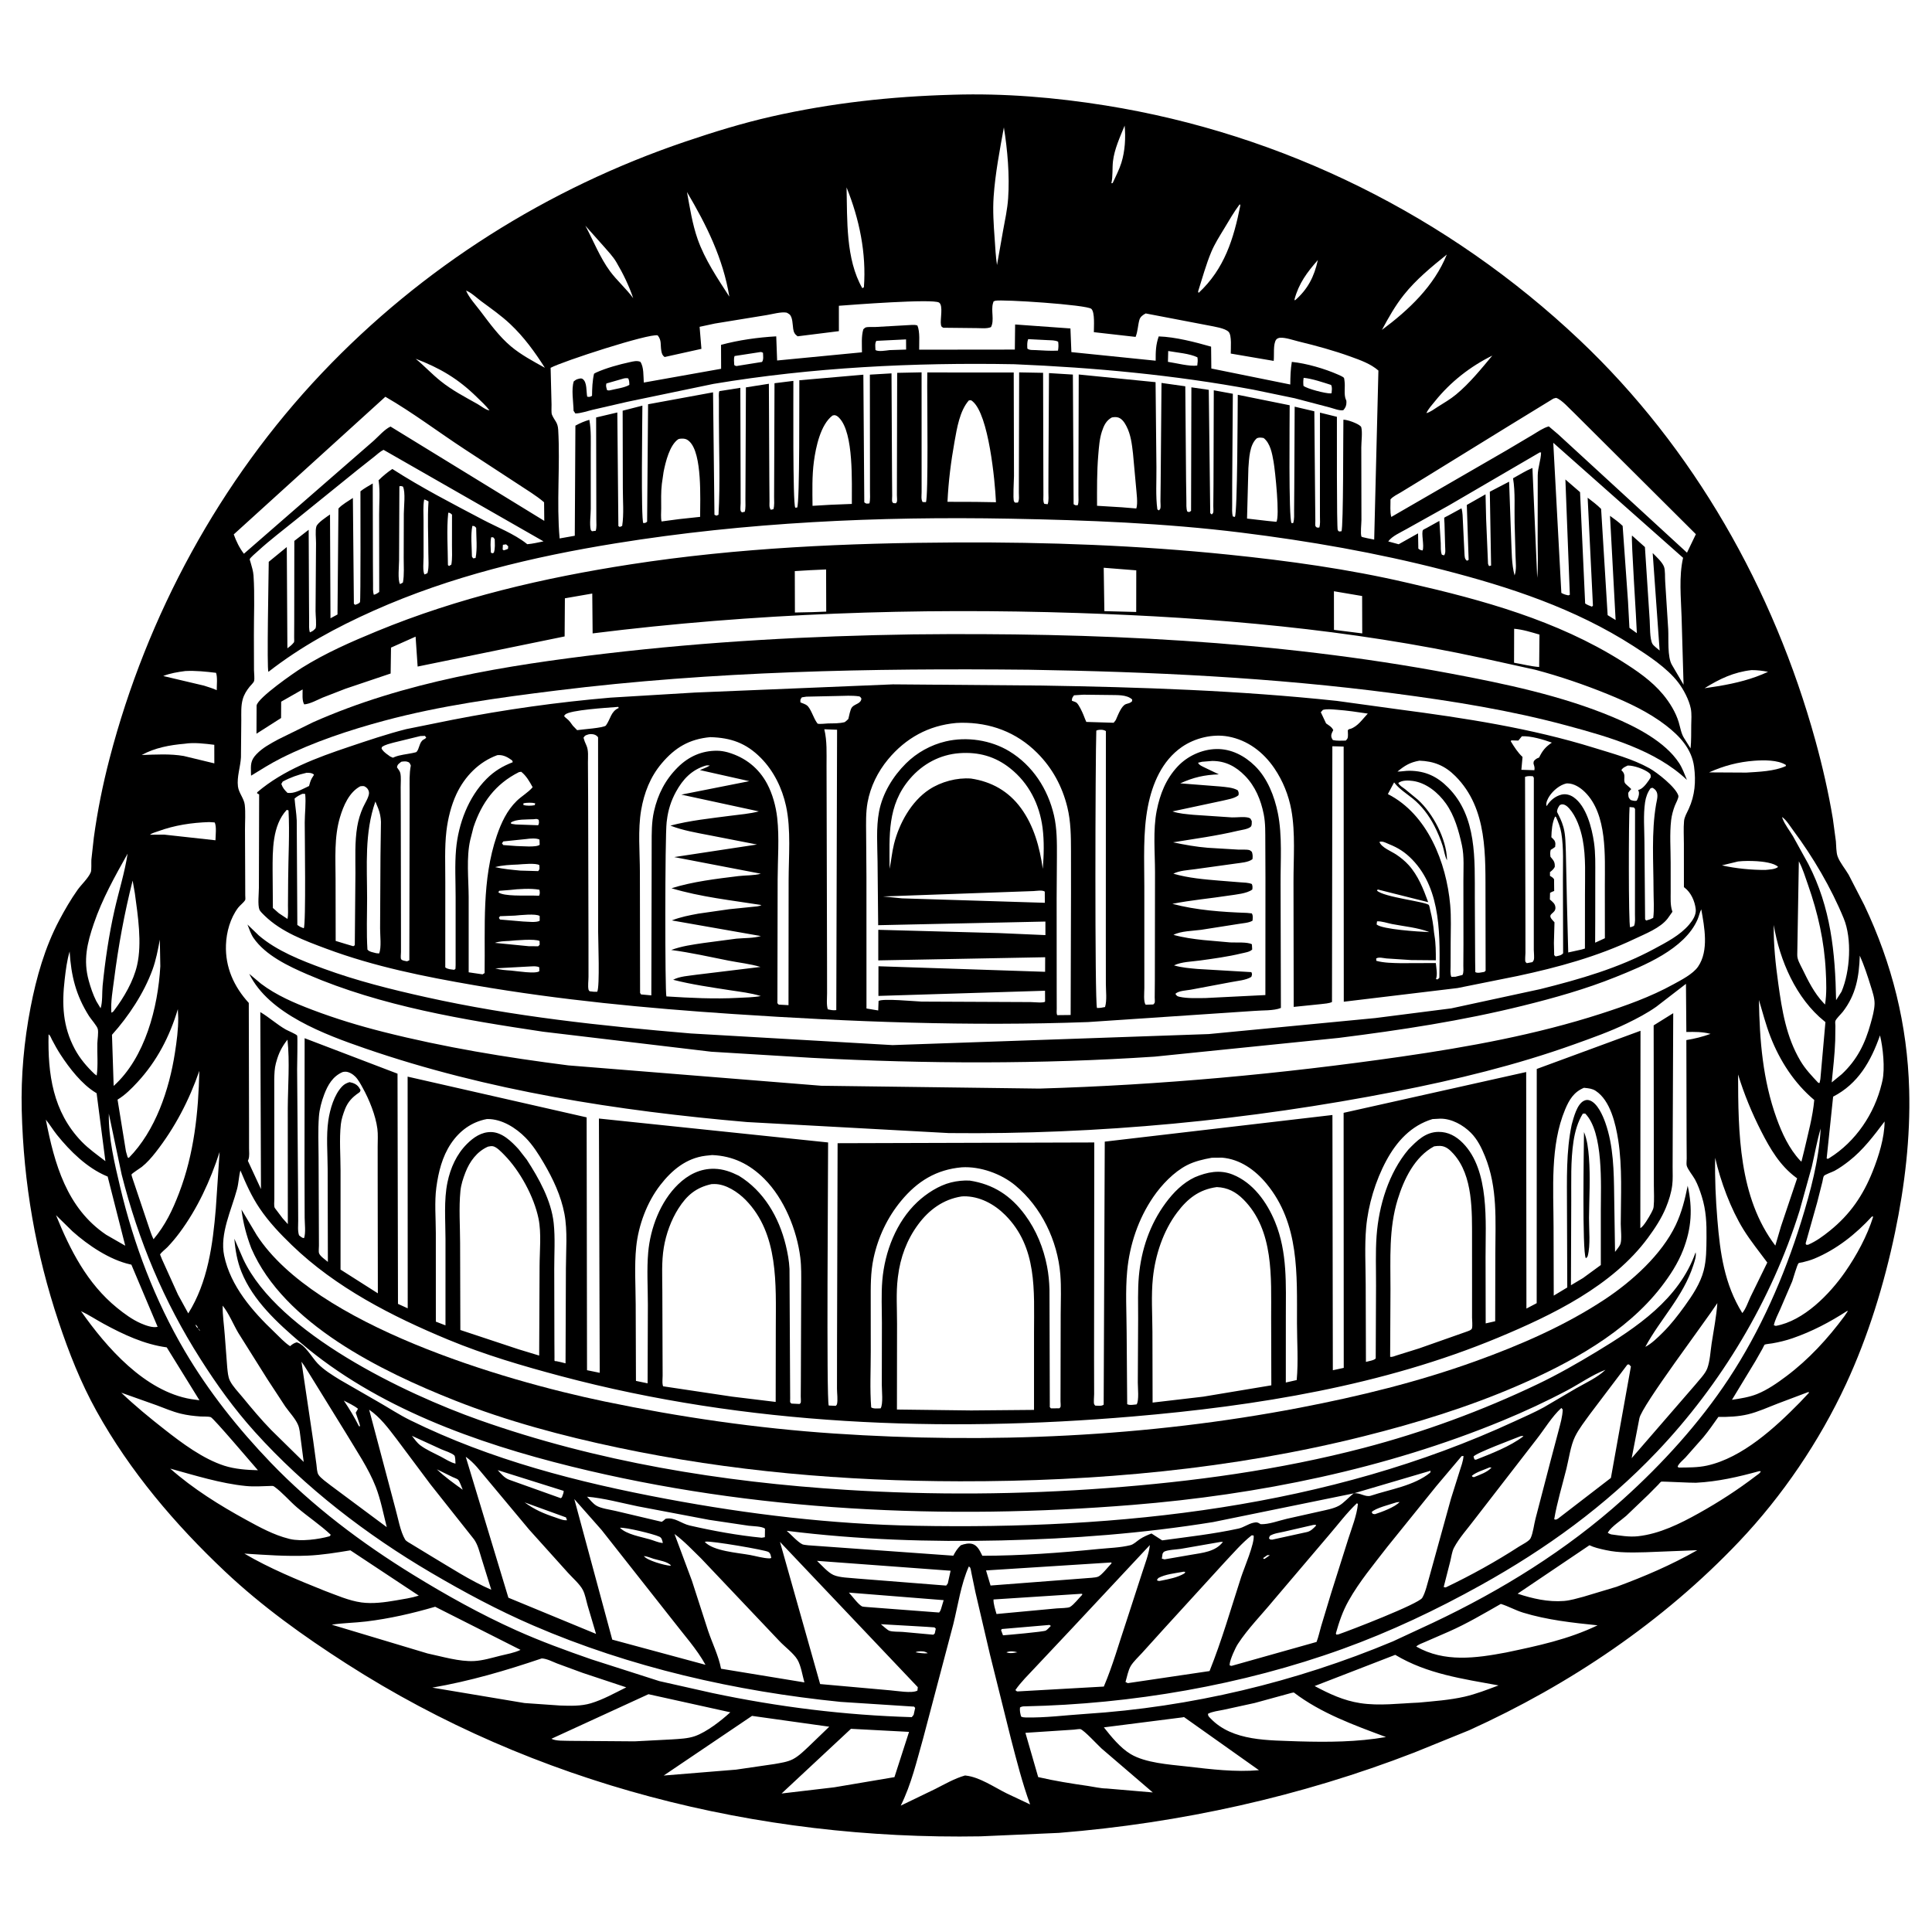
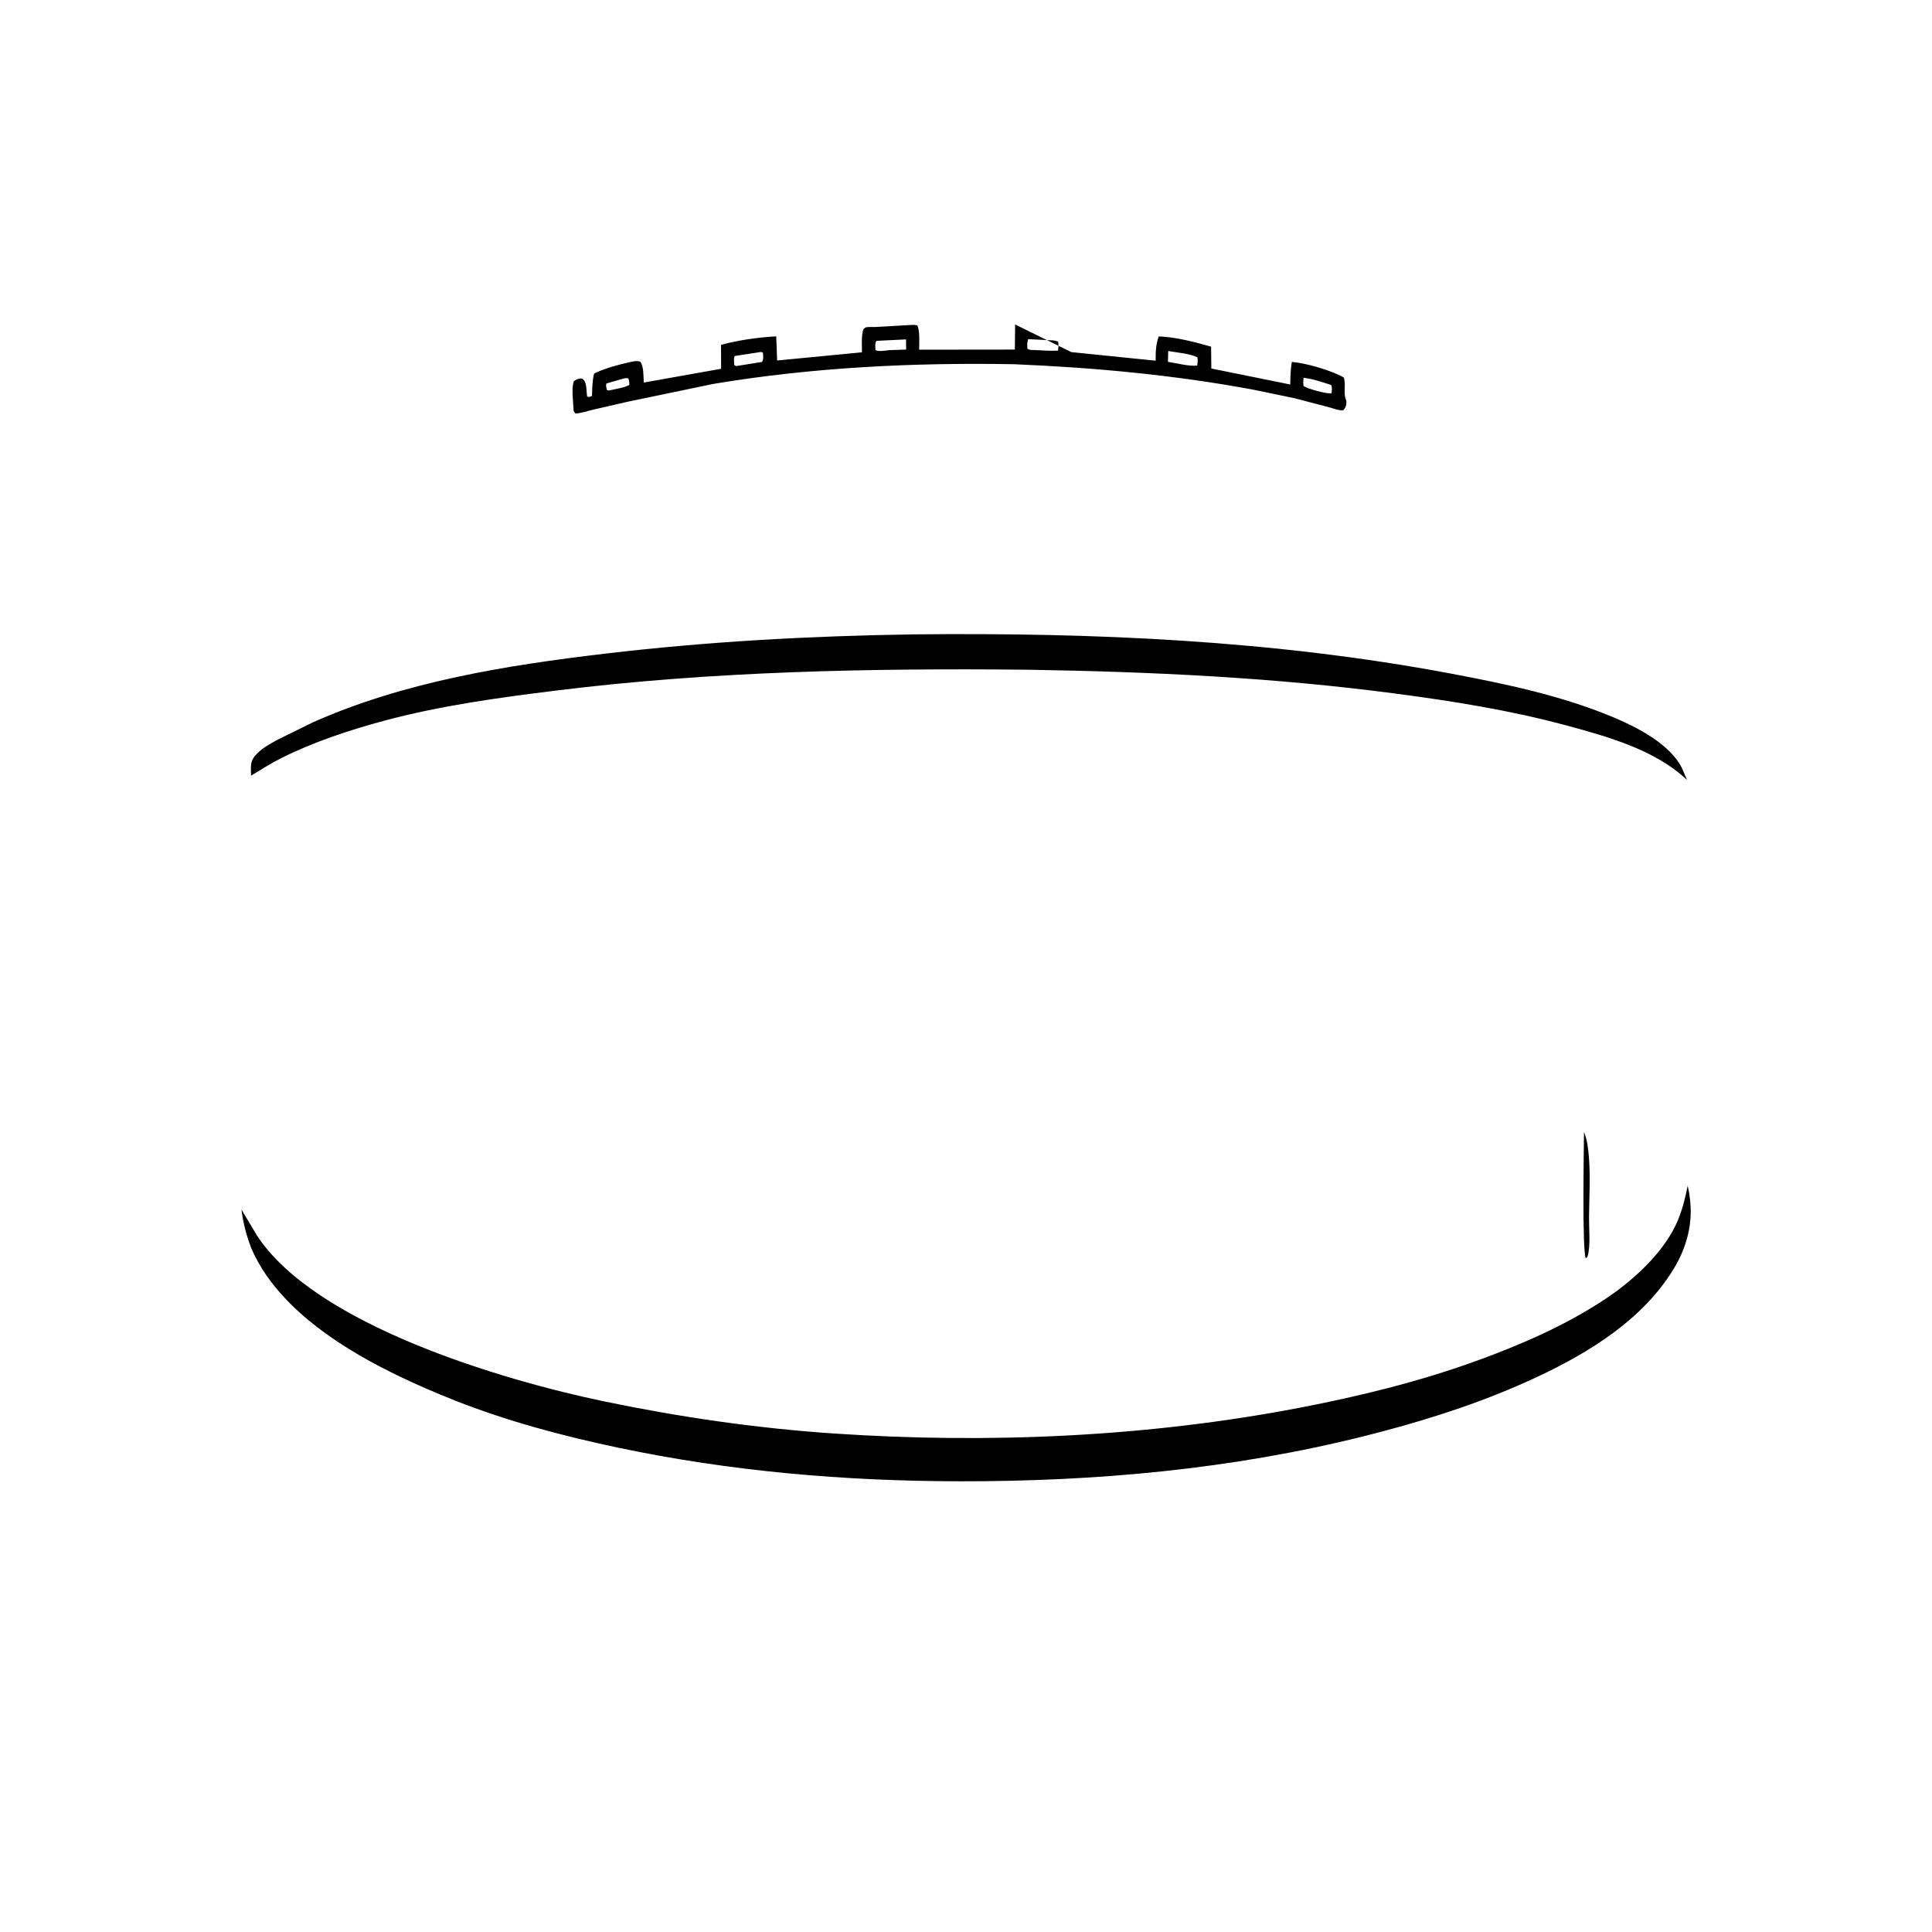
<svg xmlns="http://www.w3.org/2000/svg" version="1.1" style="display: block;" viewBox="0 0 2048 2048" width="1024" height="1024">
  <path transform="translate(0,0)" fill="rgb(255,255,255)" d="M 0 0 L 0 2048 L 2048 2048 L 2048 0 L 0 0 z" />
-   <path transform="translate(0,0)" fill="rgb(0,0,0)" d="M 1039.33 1946.6 C 803.059 1950.7 566.676 1891.55 367.1 1763.46 C 321.79 1734.38 277.755 1702.86 238.5 1665.83 C 185.509 1615.84 137.763 1559.72 102.31 1495.8 C 85.584 1465.64 73.102 1433.95 62.2 1401.34 C 37.764 1328.26 24.948 1254.21 23.036 1177.09 C 22.127 1140.39 25.469 1103.82 32.423 1067.78 C 38.549 1036.04 47.621 1004.17 62.807 975.48 C 68.575 964.583 74.953 953.584 82.071 943.5 C 86.14 937.735 93.482 931.081 96.192 924.742 C 97.213 922.355 96.657 914.399 96.861 911.315 L 99.469 887.851 C 103.335 859.474 108.983 831.57 116.204 803.859 C 155.78 651.974 233.155 509.464 341.341 395.361 C 447.68 283.205 580.464 199.553 726.684 150.045 C 756.758 139.863 786.999 130.525 817.987 123.5 C 881.057 109.201 944.581 102.239 1009.17 100.459 L 1010.61 100.411 C 1064.49 98.758 1118.65 103.271 1171.84 111.791 C 1360.45 142.003 1535.55 229.146 1674.3 360.297 C 1795.47 474.824 1880.24 624.844 1924.38 784.936 C 1931.91 812.255 1938.22 839.842 1942.89 867.799 L 1946.12 891.764 C 1946.55 896.559 1946.35 903.383 1947.95 907.839 C 1950.27 914.3 1956.15 921.19 1959.64 927.262 L 1976.16 959.322 C 2005.75 1021.55 2021.95 1086.46 2023.81 1155.26 C 2025.18 1205.89 2019.16 1256.85 2008.82 1306.36 C 1997.4 1361.03 1980.34 1416.59 1956.81 1467.25 C 1928.68 1527.79 1889.54 1585.6 1843.61 1634.02 C 1762.89 1719.1 1664.03 1785.77 1557.42 1834.12 L 1499.13 1857.78 C 1378.72 1904.46 1251.24 1932.57 1122.56 1942.93 L 1039.33 1946.6 z M 494.024 308.042 C 497.314 315.697 504.204 323.128 509.256 329.799 C 519.053 342.738 529.085 356.629 541.566 367.12 C 552.298 376.142 565.375 383.07 577.593 389.879 C 566.898 373.076 555.503 357.324 540.933 343.586 C 531.337 334.539 520.527 327.016 509.95 319.193 C 505.404 315.831 499.234 309.839 494.024 308.042 L 493.145 307.131 L 494.024 308.042 z M 518.901 435.035 L 519.982 435.919 L 518.901 435.035 C 514.94 429.811 509.931 425.313 505.252 420.735 C 485.512 401.417 466.452 390.208 440.629 380.304 C 449.788 387.832 457.837 396.558 467.08 403.962 C 479.462 413.88 492.583 420.619 506.253 428.325 C 509.767 430.307 515.099 434.7 518.901 435.035 z M 1511.11 438.775 L 1512.03 437.931 C 1516.04 436.991 1520.81 433.311 1524.26 431.145 C 1530.71 427.096 1537.51 423.127 1543.4 418.266 C 1557.69 406.468 1570.06 391.151 1581.92 376.944 C 1558.4 388.517 1537.58 404.895 1521.2 425.23 C 1518 429.202 1514.13 433.286 1512.03 437.931 L 1511.11 438.775 z M 1889 866.056 L 1889.57 867.663 C 1891.94 874.071 1897.16 880.563 1900.67 886.5 L 1916.97 916 C 1940.68 961.932 1945.43 1009.43 1946.34 1060.21 L 1952.13 1051.11 C 1961.24 1029.52 1963.32 995.234 1954.44 973.608 C 1941.08 941.084 1921.73 908.184 1900.75 880.075 C 1897.57 875.815 1893.47 868.897 1889 866.056 L 1888.15 865.005 L 1889 866.056 z M 1082.4 1819.62 C 1084.13 1820.44 1085.23 1820.53 1087.14 1820.57 C 1107.9 1821.07 1129.65 1818.17 1150.44 1816.83 C 1262.27 1809.62 1373.22 1783.21 1476.59 1739.91 L 1519 1720.19 C 1591.77 1685.76 1660.48 1643.26 1720.46 1589.29 C 1762.18 1551.75 1801.53 1508.48 1832.48 1461.6 C 1866.04 1410.76 1891.31 1353.09 1909.32 1295.02 C 1919.21 1263.1 1928.18 1229.76 1930 1196.21 L 1930.75 1194.01 L 1930 1196.21 C 1926.08 1209.36 1923.69 1223.43 1920.57 1236.81 L 1907.55 1283.64 C 1877.94 1378.26 1824.69 1467.08 1756.42 1538.93 C 1701.91 1596.29 1638.87 1641.84 1569.9 1680.22 C 1522.66 1706.5 1474.16 1729.51 1423.25 1747.91 C 1316.93 1786.33 1199.7 1806.39 1086.73 1808.78 C 1084.38 1808.83 1083.4 1808.76 1081.23 1810.01 C 1080.86 1813.59 1081.45 1816.16 1082.4 1819.62 z M 236.014 1384.03 C 235.893 1394.54 237.556 1405.04 238.284 1415.51 L 240.872 1449.57 C 241.379 1454.1 241.661 1459.48 243.721 1463.59 C 246.776 1469.7 252.526 1475.55 256.886 1480.84 C 266.728 1492.8 276.696 1504.79 287.518 1515.88 L 321.932 1549.71 L 318.602 1524.1 C 318.014 1519.72 317.693 1514.59 315.969 1510.5 C 313.103 1503.69 306.736 1497.12 302.42 1490.96 L 283.418 1461.97 L 252.593 1412.88 C 247.264 1403.85 242.499 1391.94 236.014 1384.03 L 235.253 1383.01 L 236.014 1384.03 z M 210 1408 C 210.618 1409.07 211.059 1410.19 212.061 1410.94 L 212.967 1412.02 L 214.083 1413.91 L 214.796 1414.97 L 214.083 1413.91 L 212.967 1412.02 L 212.061 1410.94 C 211.695 1409.72 210.817 1408.96 210 1408 C 209.037 1405.78 209.045 1405.35 207.005 1404.13 C 208.026 1406.13 208.014 1406.8 210 1408 z M 1704.01 1450.79 L 1704.96 1449.97 L 1705.99 1449.23 L 1704.96 1449.97 L 1704.01 1450.79 z M 1491.39 617.666 L 1493.84 618.222 C 1571.78 636.044 1650.45 657.723 1718.75 700.67 C 1734.83 710.781 1750.77 721.551 1763 736.306 C 1769.98 744.741 1776.29 754.963 1779.49 765.5 C 1781.19 771.114 1782.05 777.582 1785.27 782.549 L 1792.07 793.33 C 1792.9 785.263 1792.67 776.882 1792.77 768.762 C 1792.85 763.005 1793.42 756.749 1792.31 751.101 C 1790.49 741.889 1784.55 730.647 1778.85 723.242 C 1767.09 707.982 1747.32 695.018 1731.24 684.696 C 1669.4 645.005 1600.37 622.254 1529.73 604.102 C 1459.11 585.956 1387.95 573.539 1315.63 564.56 C 1234.9 554.537 1152.3 551.353 1071 549.839 C 931.237 547.237 791.163 553.578 653 575.888 C 564.837 590.124 477.989 610.812 396.165 647.307 C 356.445 665.023 318.902 685.381 284.523 712.192 C 282.745 709.031 284.781 608.998 284.883 595.542 L 304.008 579.9 L 304.647 687.218 C 306.418 685.868 308.262 684.543 309.806 682.933 C 310.088 682.64 311.577 680.982 311.634 680.856 C 312.069 679.898 311.777 676.848 311.809 675.569 L 311.892 658.37 L 312 573.382 L 327.213 561.592 L 327.555 637.112 L 327.686 658.857 C 327.708 662.597 327.302 666.769 328.5 670.33 C 329.965 669.67 331.358 669.088 332.571 668.001 C 332.879 667.725 334.459 666.17 334.5 666.063 C 335.774 662.777 334.481 651.942 334.504 647.919 L 335.007 575.768 C 335.051 571.221 334.035 562.274 335.351 558.137 C 336.625 554.131 346.216 547.927 349.826 545.39 L 350.321 655.392 L 357.757 651.396 L 358.758 539.09 C 362.52 534.784 369.297 531.176 374.073 527.861 L 375.121 640 L 376.5 641.17 C 378.463 640.422 380.156 639.996 381.598 638.396 C 382.419 637.484 382.074 532.044 382.081 520.793 C 386.12 517.606 390.714 515.122 395.127 512.49 L 395.308 596.749 L 395.449 619.485 C 395.476 623.168 395.149 626.942 396.224 630.5 C 398.692 629.895 399.984 628.967 401.995 627.5 L 401.891 545.368 C 401.845 534.168 403.022 521.254 401.46 510.227 L 401.262 509.169 C 405.91 504.55 410.454 500.763 415.907 497.126 C 446.523 516.879 479.972 534.103 512.263 551.12 C 526.943 558.856 545.158 565.956 558.125 576.251 L 558.894 576.883 C 564.682 576.448 570.466 574.997 576.157 573.874 L 406.582 476.854 C 402.977 478.571 399.778 481.686 396.639 484.168 L 379 498.115 L 313.935 550.737 C 300.422 561.74 286.224 572.364 273.401 584.153 C 271.767 585.655 265.056 591.235 264.689 592.865 C 264.611 593.212 265.546 595.83 265.661 596.238 C 266.923 600.699 268.423 605.422 268.736 610.058 C 270.138 630.833 269.065 652.446 269.137 673.301 L 269.246 710.468 C 269.254 713.392 270.072 719.446 269.274 722.089 C 268.798 723.667 265.674 726.604 264.551 728.014 C 261.341 732.043 258.63 736.366 257.26 741.385 C 255.316 748.506 255.803 755.955 255.778 763.267 L 255.421 802.822 C 254.86 813.04 250.955 823.477 252.24 833.696 C 253.113 840.641 258.698 846.361 259.463 853.185 C 260.418 861.704 259.66 871.248 259.707 879.859 L 259.931 934.393 L 259.974 948.992 C 259.976 949.847 260.258 953.218 259.987 953.835 C 258.925 956.247 254.193 959.851 252.38 962.275 C 244.106 973.333 240.021 987.95 239.525 1001.63 C 238.664 1025.38 247.989 1045.96 263.723 1063.15 L 263.996 1188.85 L 264.013 1217.33 C 264.014 1220.86 264.618 1225.74 263.358 1229.02 L 262.741 1230.5 L 276.638 1260.47 L 275.94 1072.86 C 285.314 1078.37 293.392 1085.87 302.84 1091.28 C 305 1092.52 313.946 1096.2 315.015 1097.78 C 315.643 1098.7 314.962 1130.57 314.964 1133.68 L 315.952 1261.04 L 316.103 1293.76 C 316.126 1298.62 315.406 1304.97 317.003 1309.5 C 318.822 1310.88 319.977 1312.25 322.288 1312.5 C 324.292 1307.05 322.968 1296.76 322.949 1290.77 L 322.783 1237.9 L 322.921 1100.54 L 421.386 1138.13 L 421.878 1382.17 L 432.192 1386.87 L 432.095 1141.27 L 621.863 1184.45 L 622.269 1452.47 L 635.724 1455.23 L 634.887 1185.7 L 877.825 1211.06 C 877.881 1241.73 875.895 1484.44 878.5 1489.92 L 886 1490.25 C 886.407 1489.67 887.044 1489.19 887.222 1488.5 C 888.301 1484.32 887.232 1476.58 887.237 1472.1 L 887.293 1422.14 L 887.888 1211.85 L 1159.98 1211.06 L 1159.75 1438.86 L 1159.83 1477.92 C 1159.83 1480.13 1159.15 1486.75 1159.86 1488.5 C 1160.1 1489.08 1160.62 1489.5 1161 1490.01 C 1163.92 1490.06 1167.66 1490.8 1169.94 1489 L 1171.09 1210.18 L 1412.43 1181.95 L 1412.86 1452.51 L 1424.42 1450.01 L 1424.29 1179.64 L 1617.81 1136.39 L 1618.07 1387.14 L 1628.95 1381.42 L 1629.02 1133.14 L 1739 1092.67 L 1738.81 1301.8 C 1741.99 1300.71 1748.33 1289.66 1750.15 1286.23 L 1751.05 1284.5 C 1752.03 1282.63 1752.73 1281.14 1752.94 1279 C 1753.67 1271.7 1753.18 1263.91 1753.16 1256.57 L 1753.11 1218.01 L 1752.94 1086.94 L 1773.69 1074.02 L 1773.16 1200.96 L 1773.05 1237.03 C 1773.03 1243.4 1773.43 1250.14 1772.62 1256.44 C 1771.58 1264.57 1769.07 1272.49 1765.97 1280.05 C 1761.24 1291.56 1754.27 1302.11 1746.92 1312.1 C 1709.38 1363.13 1645.49 1394.02 1588.3 1417.85 C 1466.22 1468.71 1331.79 1490.38 1200.66 1501.55 C 998.808 1518.75 791.217 1511.07 594.685 1458.77 C 554.174 1447.99 513.774 1436.14 475 1420.06 C 415.564 1395.41 355.894 1364.88 309.297 1319.82 C 296.741 1307.68 284.929 1295.28 275.133 1280.73 C 266.663 1268.16 260.637 1254.66 254.847 1240.71 C 253.13 1247.1 253.042 1253.88 251.3 1260.42 C 245.356 1282.72 232.777 1307.82 237.619 1331.05 C 244.361 1363.39 267.654 1390.03 290.895 1412.11 C 296.049 1417.01 301.55 1423.15 307.5 1427 C 309.953 1424.88 311.409 1423.86 314.5 1422.91 C 323.31 1425.11 330.532 1438.91 336.764 1445.38 C 343.385 1452.25 352.152 1457.59 360.219 1462.59 L 400.437 1485.76 C 411.921 1492.27 422.885 1499.59 434.752 1505.44 C 520.669 1547.74 612.762 1571.33 706.409 1588.88 C 794.114 1605.31 881.479 1615.68 970.753 1617.38 C 1186.65 1621.51 1407.7 1598.25 1605.7 1506.58 C 1615.96 1501.83 1626.59 1497.26 1636.5 1491.81 L 1670.52 1471.82 C 1680.83 1465.93 1693.32 1460.3 1701.89 1452.05 L 1703 1451.14 L 1701.89 1452.05 C 1688.33 1457.1 1674.58 1466.78 1661.65 1473.65 C 1639.15 1485.6 1616.24 1496.24 1592.69 1505.96 C 1468.67 1557.14 1333.9 1584.46 1200.45 1595.27 C 1002.52 1611.3 798.99 1602.3 605.776 1554.59 C 504.645 1529.61 399.068 1491.93 318.757 1423.38 C 294.275 1402.48 268.185 1378.71 255.957 1348.26 C 251.438 1337.01 249.393 1325.14 248.431 1313.11 L 257.937 1334.92 C 294.817 1413.24 429.304 1477.42 508 1505.28 C 632.919 1549.5 765.103 1571.08 897 1579.3 C 988.687 1585.02 1080.92 1584.37 1172.54 1577.51 C 1264.58 1570.62 1356.09 1558.23 1445.52 1534.86 C 1508.55 1518.39 1571.28 1495.33 1630.06 1467.21 C 1651.41 1457 1671.76 1445.35 1692.01 1433.12 C 1734.96 1407.14 1780 1377.14 1797.41 1327.5 C 1798.41 1331.44 1796.24 1337.37 1794.98 1341.27 C 1784.18 1374.61 1760.32 1397.76 1744.1 1427.73 C 1750.53 1424.52 1757.28 1417.85 1762.42 1412.77 C 1771.07 1404.23 1778.67 1394.42 1785.77 1384.58 C 1793.97 1373.21 1802.41 1360.63 1805.96 1346.9 C 1808.93 1335.43 1808.83 1323.75 1808.96 1312 C 1809.13 1296.67 1808.59 1283.12 1803.96 1268.31 C 1802.03 1262.15 1799.85 1255.94 1796.75 1250.27 C 1794.55 1246.25 1789.17 1239.79 1788.01 1235.74 C 1787.5 1233.93 1787.98 1230.08 1787.97 1228.03 L 1787.85 1208.47 L 1787.6 1102.53 C 1796.56 1101.06 1804.73 1099.01 1813.29 1095.95 C 1804.61 1093.67 1796.48 1093.79 1787.6 1093.94 L 1787.19 1042.92 L 1755.67 1067.23 C 1746.07 1073.99 1735.32 1079.63 1724.77 1084.76 C 1706.71 1093.52 1687.63 1100.25 1668.76 1107.02 C 1607.1 1129.14 1543.46 1144.52 1479.25 1157.08 C 1323.85 1187.48 1164.22 1202.83 1005.82 1201.11 L 791.867 1189.42 C 655.261 1177.64 516.963 1156.21 386.996 1111.35 C 344.681 1096.74 284.874 1074.78 264.214 1032.31 L 276.682 1042.78 C 292.899 1055.08 312.248 1063.33 331.175 1070.5 C 355.916 1079.87 380.774 1087.42 406.419 1093.89 C 471.283 1110.27 536.178 1120.9 602.5 1129.36 L 870.511 1150.94 L 1101.73 1153.95 C 1230.52 1150.17 1357.99 1138.42 1485.5 1120.07 C 1556.53 1109.85 1628.62 1096.69 1696.98 1074.61 C 1723.41 1066.07 1749.34 1056.91 1773.76 1043.47 C 1781.98 1038.95 1794.58 1032.59 1800 1024.71 C 1811.65 1007.78 1806.77 982.8 1803.42 963.942 C 1801.7 967.189 1800.98 971.215 1799.49 974.642 C 1785.72 1006.32 1742.49 1023.69 1712.52 1035.75 C 1680.75 1048.53 1647.41 1057.9 1614.22 1066.12 C 1549.79 1082.08 1484.8 1091.95 1419 1100.23 L 1224.11 1120.07 C 1102.85 1128.15 982.106 1127.78 860.801 1121.37 L 753.967 1114.87 L 575.536 1093.63 C 491.717 1081.07 404.205 1066.7 325.967 1032.93 C 305.921 1024.28 281.56 1012.81 268.795 994.346 C 265.918 990.184 264.185 984.738 262.323 980.04 L 274.256 991.538 C 293.396 1008.03 319.404 1018.13 342.856 1026.74 C 378.378 1039.77 414.573 1048.8 451.474 1057.01 C 543.887 1077.56 637.998 1087.53 732.208 1095.5 L 946.133 1107.85 L 1281.3 1096.16 L 1457.88 1079.18 L 1538.36 1068.92 L 1632.88 1048.48 C 1674.7 1038.01 1715.55 1026.34 1753.67 1005.76 C 1766.67 998.736 1780.95 991.463 1790.62 980.017 C 1794.41 975.517 1798.3 969.672 1797.52 963.5 C 1796.47 955.122 1792.64 946.371 1785.94 941.119 L 1785.02 940.42 L 1784.99 894.322 C 1785 886.474 1784.45 878.088 1785.16 870.31 C 1785.56 865.9 1788.32 861.395 1790.15 857.397 C 1796.71 843.094 1797.85 828.385 1795.8 812.764 C 1793.3 793.792 1780.55 780.248 1766.05 769.038 C 1747.58 754.764 1725.92 744.669 1704.39 735.909 C 1679.67 725.851 1653.26 716.803 1627.44 709.967 L 1572.11 697.78 C 1430.45 666.919 1287.53 654.602 1142.9 649.816 C 971.285 644.137 798.642 650.137 628.207 671.42 L 627.82 629.187 L 598.806 634.224 L 598.528 674.639 L 442.711 706.58 L 440.545 674.865 L 414.489 686.487 L 414.089 713.952 L 366.154 730.104 L 341.942 739.513 C 336.078 742.035 328.903 746.117 322.5 746.688 C 319.979 742.82 320.859 735.438 320.786 730.848 L 298.049 743.806 L 297.952 761.137 L 271.876 777.764 L 272.003 747.871 C 273.252 739.654 312.105 712.846 320.01 707.905 C 345.289 692.108 372.17 680.381 399.666 669.054 C 486.032 633.475 576.312 612.484 668.427 598.242 C 782.521 580.602 898.166 575.572 1013.46 575.02 C 1110.32 574.556 1206.11 578.04 1302.5 587.954 C 1365.84 594.468 1429.31 603.231 1491.39 617.666 z M 856.738 1638.07 L 1010.54 1649.09 C 1012.85 1644.68 1014.82 1641.5 1018.5 1638.04 C 1022.26 1636.64 1026.97 1635.51 1030.93 1636.71 C 1035.88 1638.2 1038.51 1643.47 1040.62 1647.78 L 1041.3 1649.18 C 1081.93 1649.13 1123.54 1646.11 1164 1642.04 C 1175.02 1640.93 1187.46 1640.63 1198.14 1637.99 C 1201.92 1637.06 1205.02 1633.73 1208.21 1631.62 C 1212.18 1628.99 1216.23 1627.28 1220.62 1625.57 L 1231.96 1632.86 C 1258.8 1629.18 1286.25 1626.15 1312.75 1620.38 C 1318.34 1619.16 1322.96 1615.48 1328.5 1614.21 C 1332.11 1613.38 1333.31 1613.72 1336.31 1615.68 C 1344.73 1616.14 1355.83 1611.87 1364.3 1609.94 L 1399.38 1602.09 C 1405.74 1600.6 1413.33 1599.34 1419.11 1596.25 C 1424.48 1593.39 1429.93 1586.83 1435.06 1583.02 C 1441.53 1581.93 1447.37 1587.42 1453.16 1585.5 C 1473.7 1578.68 1498.87 1575.03 1516.02 1561.12 C 1516.45 1559.98 1516.26 1560.66 1516.44 1559.03 L 1435.06 1583.02 L 1285.88 1613.47 C 1211.33 1625.51 1136.77 1631.18 1061.34 1632.93 C 985.199 1634.7 909.559 1632.15 833.928 1622.73 C 838.592 1626.67 845.293 1634.39 850.5 1637 C 851.883 1637.69 855.101 1637.79 856.738 1638.07 z M 1192.16 133.163 C 1187.34 145.025 1181.23 158.197 1179.79 171 C 1178.93 178.639 1179.81 186.839 1178.09 194.282 L 1179.5 194.013 C 1182.64 187.065 1186.45 179.809 1188.71 172.54 C 1192.55 160.187 1193.41 145.983 1192.16 133.163 z M 1064.15 135.03 C 1059.76 159.027 1054.96 184.191 1053.29 208.523 C 1052.27 223.33 1053.31 238.324 1054.39 253.097 C 1055.07 262.361 1055.42 271.743 1056.86 280.93 L 1063.29 244.507 C 1065.39 233.101 1067.84 221.917 1068.66 210.312 C 1070.37 186.27 1067.99 158.724 1064.15 135.03 z M 897.393 198.648 C 898.228 233.122 896.382 274.589 914.097 305.5 L 915.777 304.5 C 918.474 268.36 910.956 232.193 897.393 198.648 z M 728.22 203.553 C 731.278 220.138 733.903 237.491 739.5 253.428 C 747.094 275.051 760.714 295.295 773.128 314.448 C 766.535 274.01 748.92 238.547 728.22 203.553 z M 1314.17 216.5 C 1308.03 224.595 1302.93 233.593 1297.69 242.283 C 1292.86 250.283 1287.66 258.363 1284.04 267 C 1278.39 280.458 1274.46 295.044 1270.03 308.969 L 1270.55 310.5 C 1297.93 285.057 1307.76 253.229 1314.83 217.625 L 1314.17 216.5 z M 620.488 239.25 C 628.972 255.016 636.003 273.12 646.613 287.478 C 654.054 297.547 663.677 305.801 671.211 316.058 C 666.792 302.909 660.42 289.865 653.372 277.927 C 649.647 271.618 644.362 266.174 639.567 260.662 L 620.488 239.25 z M 1533.69 269.814 C 1517.48 282.868 1501.12 296.252 1488.09 312.626 C 1478.9 324.18 1471.86 336.751 1464.91 349.712 C 1493.24 328.641 1520.23 303.289 1533.69 269.814 z M 1396.98 275.662 C 1385.53 288.721 1376.83 300.291 1372.22 317.375 L 1372.63 318.5 C 1386.32 306.668 1393.16 293.177 1396.98 275.662 z M 1053.24 319.5 L 1052.61 321.438 C 1050.29 329.314 1054.3 339.466 1050.5 346.743 C 1046.27 348.62 1039.86 347.795 1035.18 347.797 L 999.872 347.42 C 998.115 346.198 997.916 346.59 997.465 344.319 C 996.375 338.835 1000.18 323.846 995.424 320.727 C 988.944 316.478 902.553 323.113 889.248 324.134 L 889.257 351.033 L 845.49 356.5 C 842.426 354.262 841.402 352.336 840.82 348.57 C 840.164 344.318 840.314 336.092 836.828 333.183 C 836.489 332.901 834.395 331.515 833.774 331.395 C 828.178 330.312 818.485 333.092 812.703 334 L 757.815 342.961 L 741.612 346.441 L 743.539 369.803 L 704.5 378.457 C 702.149 376.684 701.571 374.899 701.047 372 C 699.844 365.334 701.595 360.971 697.168 355.5 C 687.893 353.25 595.972 383.176 583.677 389.901 L 584.657 428.9 C 584.758 431.601 584.21 437.481 585.117 439.628 C 587.887 446.189 591.253 447.466 591.72 455.599 C 593.914 493.836 589.817 532.554 593.223 570.77 L 609.295 567.927 L 609.95 451.195 C 614.868 448.532 619.337 446.565 624.728 445.026 C 626.862 456.506 626.157 468.758 626.217 480.411 L 626.247 539.263 C 626.234 545.483 624.793 555.654 626.19 561.5 C 626.353 562.182 627.063 562.597 627.5 563.145 L 631.5 562.667 C 632.622 558.995 632.139 554.536 632.131 550.697 L 632.1 530.177 L 631.922 442.526 L 654.382 437.229 L 655.5 557.654 L 657 558.606 L 659.527 557.5 C 661.496 544.878 660.193 530.666 660.23 517.783 L 660.037 435.364 L 680.954 429.998 C 680.943 442.827 679.314 550.356 681.927 554.5 C 684.141 554.256 684.131 554.522 685.972 553 L 686.996 428.535 L 755.861 415.884 L 757.352 545.702 L 759.5 546.604 L 761.637 545.686 C 763.59 511.542 762.049 476.393 762.068 442.121 L 762.076 423.425 C 762.078 420.842 761.591 416.952 762.571 414.629 L 784.791 411.104 L 785.085 513.082 L 785.104 533.449 C 785.105 535.477 784.565 539.785 785.11 541.5 C 785.328 542.184 786.037 542.596 786.5 543.145 L 789.487 542.487 C 790.596 538.326 790.153 533.577 790.171 529.291 L 790.29 504.609 L 790.698 410.64 L 815.043 406.81 L 815.524 507.895 L 815.708 531.474 C 815.737 534.842 815.134 537.53 817 540.368 L 819.836 539.781 C 821.1 535.764 820.559 530.846 820.573 526.659 L 820.668 502.715 L 821.006 406.232 L 841.007 403.75 C 841.108 418.522 840.234 533.513 843 538.144 L 845 538.038 C 847.878 533.864 847.148 417.655 847.317 403.097 L 915.197 397.187 L 916.176 532.5 C 918.454 534.316 918.689 533.89 921.643 533.617 C 922.641 529.296 922.215 524.428 922.214 519.995 L 922.215 494.273 L 922.093 397.135 L 945.038 395.781 L 945.592 505.346 L 945.746 525.501 C 945.757 526.778 945.373 530.971 945.806 532 C 946.038 532.55 946.602 532.889 947 533.334 L 949.587 533.5 C 949.969 533 950.521 532.593 950.731 532 C 951.207 530.652 950.742 526.495 950.745 524.907 L 950.783 505.599 L 951.033 395.232 L 976.919 394.702 L 976.94 500.794 L 976.944 521.882 C 976.944 525.263 976.2 529.307 978 532.188 L 981.5 532.301 C 984.158 527.225 982.853 422.894 982.883 409.5 L 982.965 394.827 L 1074.59 394.832 L 1074.86 504.661 C 1074.86 509.071 1073.59 528.502 1074.88 531.5 C 1075.11 532.027 1075.63 532.372 1076 532.808 L 1079 532.759 C 1080.71 529.803 1080.03 525.96 1080.03 522.563 L 1080.07 499.687 L 1080.34 394.749 L 1105.72 395.211 L 1105.98 499.103 L 1106.06 524.981 C 1106.07 527.981 1105.51 531.5 1107 534.101 L 1110.58 534.5 C 1111.95 530.778 1111.33 525.525 1111.34 521.546 L 1111.42 494.523 L 1111.96 395.497 L 1137.3 397.055 L 1138.08 534.5 C 1140.08 535.792 1140.12 535.731 1142.5 535.49 C 1143.66 532.137 1143.19 528.091 1143.19 524.574 L 1143.22 502.295 L 1143.49 396.981 L 1224.95 405.113 L 1225.86 495.481 C 1226.02 509.865 1224.9 525.832 1226.85 540 L 1228.5 541.074 C 1229.01 540.383 1229.78 539.822 1230.03 539 C 1230.56 537.252 1230.1 533.304 1230.12 531.366 L 1230.35 512.11 L 1231.24 405.932 L 1256.46 409.477 L 1257.29 509.644 L 1257.61 530.766 C 1257.68 534.498 1257.3 538.614 1258.5 542.177 L 1260.5 542.856 L 1262.58 541.587 L 1262.92 410.58 L 1281.34 413.258 L 1282.9 544 L 1284.5 545.36 C 1285 544.74 1285.75 544.256 1286.01 543.5 C 1286.53 541.983 1286.11 538.243 1286.15 536.433 L 1286.35 513.335 L 1286.66 413.726 L 1306.86 417.42 L 1306.17 513.904 L 1306.16 535.013 C 1306.17 539.065 1305.72 543.612 1306.9 547.5 L 1309 547.953 C 1311.78 544.381 1311.92 432.857 1312.08 418.483 L 1367.1 429.589 C 1367.15 444.701 1365.86 549.924 1369.08 554.5 L 1370.82 554.5 C 1372.22 550.364 1371.74 545.171 1371.8 540.813 L 1371.98 517.724 L 1372.4 431.088 L 1393.25 435.983 L 1394.13 534.5 L 1394.32 552.183 C 1394.33 553.156 1394.04 556.895 1394.43 557.693 C 1394.75 558.356 1395.48 558.728 1396 559.245 L 1398.5 559.232 C 1399.68 555.652 1399.21 551.335 1399.2 547.575 L 1399.18 527.894 L 1399.22 437.402 L 1417.17 441.83 C 1417.24 453.646 1416.87 560.057 1418.07 562 C 1418.42 562.57 1419.02 562.942 1419.5 563.414 L 1422 563.16 C 1424.16 559.467 1423.75 457.565 1424.05 444.928 C 1427.97 444.705 1439.41 448.858 1442.24 451.791 C 1442.54 452.103 1442.88 452.437 1442.99 452.857 C 1444.41 458.325 1443.02 468.47 1443.03 474.341 L 1443.18 551.18 C 1443.19 555.019 1441.93 565.653 1443.22 568.868 C 1443.48 569.509 1455.22 571.703 1456.7 571.992 L 1461.17 392.802 C 1452.91 385.592 1442.17 381.823 1431.98 378.132 C 1413.86 371.574 1395.42 366.526 1376.71 362.007 C 1370.89 360.602 1362.84 357.663 1357 358.033 C 1355.48 358.129 1353.64 358.824 1352.74 360.082 C 1349.39 364.803 1350.87 376.613 1350.18 382.57 L 1304.65 374.795 C 1304.6 369.466 1305.89 355.551 1302.44 351.848 C 1298.67 347.809 1286.88 346.213 1281.5 345.082 L 1214.5 332.262 C 1211.53 333.804 1208.71 335.759 1207.77 339.186 C 1206.1 345.302 1206.19 351.034 1203.78 357.131 L 1159.54 352.115 C 1159.46 346.652 1160.81 331.07 1156.86 327.41 C 1152.13 323.014 1062.09 317.144 1055.1 318.805 L 1053.24 319.5 z M 408.5 420.578 L 247.786 566.491 C 250.399 573.747 253.829 580.876 258.552 587.002 L 396.226 467.104 C 401.376 462.449 407.753 455.042 413.973 452.166 L 576.956 552.139 L 576.753 532.442 C 568.227 525.117 558.327 519.345 549 513.102 L 492.719 476.324 C 464.731 457.999 437.439 437.257 408.5 420.578 z M 1646.72 422.5 L 1599.11 451.667 L 1510.51 506.294 L 1485 521.871 C 1481.55 523.96 1476.51 526.265 1473.97 529.39 C 1474.07 535.022 1473.28 542.681 1474.83 547.986 L 1596.88 477.423 L 1625.14 460.666 C 1630.38 457.538 1635.88 453.608 1641.79 451.984 L 1651.59 460.293 L 1788.28 585.868 L 1797.7 566.276 L 1668.99 438.09 C 1664.16 433.723 1655.5 423.548 1649.51 421.75 L 1646.72 422.5 z M 1026.99 424.5 C 1017.31 435.506 1014.38 454.008 1011.87 468 C 1008.06 489.262 1005.37 510.347 1004.37 531.941 L 1033.98 532.03 L 1055.77 532.379 C 1054.75 509.4 1048.07 439.693 1031.04 425.5 C 1029.29 424.039 1029.27 424.132 1026.99 424.5 z M 882.481 440.5 C 869.783 450.122 864.814 474.002 862.79 489.005 C 860.695 504.54 861.175 520.57 861.316 536.207 L 880.149 535.097 L 902.99 534.185 C 902.825 511.449 905.205 459.187 889.633 443.043 C 888.119 441.473 886.491 440.037 884.138 440.106 L 882.481 440.5 z M 1178.65 442.5 C 1172.59 445.702 1170.09 451.179 1168.03 457.5 C 1165.49 465.339 1164.91 474.039 1164.22 482.211 C 1162.69 500.205 1162.89 518.113 1162.92 536.154 L 1189.31 537.758 L 1204.55 539.008 C 1206.39 533.427 1204.69 522.199 1204.25 516.105 L 1201.03 480.848 C 1199.88 470.902 1198.77 460.815 1194.07 451.784 C 1192.2 448.176 1189.61 444.068 1185.58 442.65 C 1183.38 441.878 1180.9 442.097 1178.65 442.5 z M 1332.42 464.5 C 1324.42 471.337 1324.12 486.253 1323.34 496.194 L 1321.91 549.703 L 1344.24 552.269 L 1353 553.143 C 1356.79 547.738 1351.75 499.04 1350.03 489.388 C 1348.5 480.77 1346.65 469.935 1339.5 464.308 C 1336.87 463.895 1335 463.509 1332.42 464.5 z M 719.107 465.5 C 709.823 471.679 705.518 489.741 703.411 500.318 L 701.595 512.898 C 700.535 521.486 700.908 530.347 700.9 539.001 C 700.896 543.408 700.339 548.483 701.277 552.766 L 719.857 550.292 L 742.167 547.898 C 742.173 528.765 744.493 481.102 730.915 468.073 C 728.069 465.342 725.738 464.781 721.835 465.001 C 720.41 465.081 720.65 465.107 719.107 465.5 z M 1646.53 469.359 L 1655.09 628.5 C 1657.58 629.968 1659.72 630.523 1662.5 631.106 L 1664.09 630.5 L 1659.38 508.252 L 1674.92 521.7 L 1680.33 639.705 C 1682.55 641.26 1685 642.11 1687.5 643.085 L 1688.58 642.005 L 1682.98 527.597 C 1687.91 531.382 1692.86 535.057 1697.25 539.479 L 1704.17 652.088 L 1712.62 657.271 L 1706.68 546.811 C 1711.33 550.181 1715.97 553.432 1720.07 557.482 L 1725.78 637.753 L 1727.25 665.52 L 1735.14 671.203 C 1734.9 660.331 1728.82 569.645 1730.01 567.69 L 1743.69 579.906 L 1748.72 657.045 C 1749.18 663.072 1748.65 677.442 1751.71 682.585 C 1753.02 684.781 1757.27 687.726 1759.28 689.583 L 1751.92 586.251 C 1755.6 590.067 1761.98 595.685 1763.89 600.7 C 1765.33 604.483 1764.84 612.028 1765.16 616.358 L 1768.37 666.967 C 1768.94 677.314 1767.31 696.392 1772.3 704.784 L 1784.64 725.826 L 1782.55 653.942 C 1781.92 633.562 1779.57 611.205 1784.14 591.302 L 1646.53 469.359 z M 1632.3 479.5 L 1535.96 535.71 L 1490.65 560.999 C 1484.64 564.47 1475.7 568.199 1471.59 573.924 L 1482.66 576.934 L 1503.2 565.384 L 1503.5 581.557 C 1505.1 582.888 1505.92 583.229 1507.98 583.5 C 1510.05 578.971 1506.25 564.47 1508.5 561.776 C 1508.87 561.337 1511.61 560.05 1512.29 559.67 L 1525.81 552.152 L 1527.25 575.785 C 1527.41 579.548 1526.9 584.752 1528.5 588.083 L 1530.87 588.661 C 1532.71 586.024 1531.95 582.214 1531.9 579.004 L 1531.23 554.959 C 1531.2 554.229 1530.77 549.073 1530.97 548.809 C 1531.24 548.454 1534.34 546.968 1534.96 546.63 L 1549.21 538.849 C 1550.61 543.113 1550.46 548.573 1550.75 553.115 L 1552.41 587.065 C 1552.68 590.244 1552.44 592.344 1555 594.408 L 1556.82 593.5 L 1554.88 535.264 L 1574.73 524.003 L 1575.36 550.249 L 1577.36 597.5 C 1577.71 598.872 1577.87 599.007 1578.5 600.055 L 1580.62 599.5 L 1579.27 521.241 L 1599.72 510.595 L 1601.92 571.889 C 1602.52 584.38 1602.24 597.857 1605.52 609.969 C 1607.79 603.763 1606.69 595.896 1606.52 589.336 L 1605.55 554.005 C 1605.16 538.733 1606.43 522.012 1603.89 507 C 1610.61 503.244 1617.35 499.047 1624.44 496.067 L 1629.5 612.49 C 1630.69 600.084 1629.99 587.186 1629.99 574.714 L 1630.06 504 C 1630.16 495.548 1633.34 488.058 1633.61 479.688 L 1632.3 479.5 z M 423.36 515.5 L 423.039 593.937 C 423.036 599.539 421.424 614.777 424 619.141 C 425.09 618.634 426.145 618.209 427.122 617.5 C 428.653 609.203 427.9 599.856 427.931 591.408 L 428.056 544.616 C 428.067 537.733 430.067 521.56 427.117 515.776 C 425.418 515.314 425.119 515.01 423.36 515.5 z M 449.621 529.5 C 448.334 536.568 448.973 544.432 448.971 551.643 L 448.999 590.362 C 449.005 594.697 447.872 605.772 450 608.958 C 451.105 608.516 452.165 608.157 453.163 607.5 C 454.961 600.896 454.04 592.819 454.053 585.915 C 454.088 567.988 453.014 549.34 454.24 531.5 C 452.804 530.774 451.216 529.698 449.621 529.5 z M 475.15 543.5 C 473.283 561.524 474.749 580.835 474.829 599 L 475.983 600.001 L 478.441 598.5 C 479.605 591.9 479.1 584.809 479.115 578.116 L 479.149 545.5 C 477.514 544.211 477.301 543.531 475.15 543.5 z M 500.684 557.5 C 498.754 567.611 500.148 579.657 500.276 590 L 501.54 591.859 L 504.137 591.5 C 506.115 581.554 504.82 569.688 504.756 559.5 C 502.928 557.776 503.39 557.596 500.684 557.5 z M 520.705 569.5 C 519.536 574.768 520.167 580.415 520.35 585.783 L 521.952 586.526 L 523.5 585.907 C 525.023 581.275 524.507 576.322 524.404 571.5 L 522.858 569.586 L 520.705 569.5 z M 533.096 577.5 L 532.815 582.5 L 534 583.376 C 535.525 582.897 537.068 582.508 538.5 581.792 L 538.731 579.08 L 536.5 577.047 L 533.096 577.5 z M 1169.98 601.845 L 1170.67 647.841 L 1204.43 648.714 L 1204.49 604.582 L 1169.98 601.845 z M 858.768 604.421 L 842.518 605.397 L 842.644 649.285 L 860.81 648.902 L 875.829 648.34 L 875.698 603.651 L 858.768 604.421 z M 1414.02 626.747 L 1414.07 667.666 L 1444.03 671.427 L 1443.91 631.807 L 1414.02 626.747 z M 1605.06 666.527 L 1604.96 702.53 C 1613.7 703.948 1622.79 706.422 1631.57 707.05 L 1631.9 672.684 C 1623.21 670.171 1614.12 667.248 1605.06 666.527 z M 1856.71 710.337 C 1837.85 712.454 1822.78 719.641 1806.92 729.547 L 1822.07 727.251 C 1840.42 724.083 1857.19 720.064 1874.19 712.164 C 1868.23 710.995 1862.78 710.329 1856.71 710.337 z M 196.46 711.323 C 188.759 712.316 180.232 713.692 173.028 716.606 L 216.205 726.793 C 220.691 728.304 225.475 729.598 229.753 731.615 C 229.71 726.359 230.708 718.019 229.019 713.224 C 218.127 711.919 207.44 710.764 196.46 711.323 z M 195.663 788.408 C 180.113 789.735 164.009 792.702 150.18 800.339 C 164.975 799.866 180.092 798.857 194.755 801.374 L 227.198 809.207 L 227.161 789.52 C 217.21 788.305 205.62 786.821 195.663 788.408 z M 1859.59 806.41 C 1842.57 807.71 1827.25 811.765 1811.66 818.763 L 1851.25 818.978 C 1864.51 818.135 1880.88 817.634 1893.04 812.077 L 1893.15 810.926 C 1884.6 805.403 1869.47 805.698 1859.59 806.41 z M 221.764 871.436 C 203.079 872.066 185.281 874.711 167.619 881.162 C 165.202 882.044 160.817 883.167 158.992 884.852 L 173.916 884.727 L 228.406 890.732 C 228.469 886.068 229.775 875.572 227.5 871.818 L 221.764 871.436 z M 135.276 904.925 C 121.71 929.134 108.403 952.794 99.414 979.182 C 92.316 1000.02 88.083 1017.86 94.075 1039.56 C 96.116 1046.96 98.607 1054.31 102.05 1061.18 L 106.631 1068.8 C 108.851 1062.35 108.076 1052.03 108.773 1045.01 C 111.409 1018.48 115.506 990.77 121.383 964.793 C 125.857 945.017 132.232 924.894 135.276 904.925 z M 1842.42 913.19 L 1825.34 917.317 C 1839.75 920.639 1856.53 922.223 1871.3 922.175 C 1875.55 921.692 1881.51 921.699 1884.86 919 C 1881.05 914.69 1867.93 913.225 1862.36 912.914 C 1855.67 912.541 1849.09 912.461 1842.42 913.19 z M 1906.85 912.997 L 1905.17 1012.01 C 1904.98 1017.08 1908.24 1022.28 1910.41 1026.74 C 1916.71 1039.65 1923.03 1052.66 1933.02 1063.17 L 1934.62 1064.84 C 1936.48 1053.15 1935.98 1041.34 1935.4 1029.57 C 1933.84 997.759 1927.1 967.966 1916.59 938.012 C 1913.67 929.691 1911.02 920.782 1906.85 912.997 z M 140.597 933.449 C 131.868 967.993 125.487 1002.67 120.982 1038 C 119.545 1049.27 117.173 1062.2 118.078 1073.5 C 120.334 1072.24 119.436 1073.03 120.878 1071.25 C 131.325 1057.46 141.516 1040.05 145.367 1023.01 C 150.663 999.593 146.164 970.595 142.96 946.992 L 140.597 933.449 z M 1880.25 980.5 C 1879.93 1001.34 1882.2 1022.13 1885.06 1042.75 C 1889.03 1071.36 1893.53 1099.27 1908.51 1124.56 C 1913.7 1133.32 1920.55 1140.52 1927.5 1147.89 L 1928.83 1147.98 L 1929.67 1143.86 L 1935.03 1083.44 L 1933.96 1082.59 C 1903.84 1058.37 1886.47 1017.95 1880.25 980.5 z M 169.441 996.006 C 167.448 1006.67 165.406 1017.64 161.671 1027.86 C 152.593 1052.7 136.377 1077.29 118.706 1096.93 L 120.486 1151.13 C 153.897 1121.11 167.506 1067.71 169.936 1024.34 L 169.441 996.006 z M 73.809 1008.61 C 70.973 1018.15 69.747 1028.11 68.594 1037.98 C 65.467 1064.74 66.466 1088.14 79.368 1112.19 C 84.692 1122.11 92.083 1130.8 100.243 1138.5 L 102.5 1140.12 C 104.094 1129.22 102.902 1117.18 103.186 1106.11 C 103.293 1101.97 104.561 1094.57 103.645 1090.74 C 102.889 1087.57 96.468 1080.39 94.358 1077.05 C 80.401 1054.94 75.4 1034.36 73.809 1008.61 z M 1971.46 1013.03 C 1970.67 1035.43 1967.47 1054.33 1953.5 1072.47 C 1951.78 1074.69 1946.28 1079.96 1945.57 1082.3 C 1945.19 1083.54 1945.59 1086.11 1945.59 1087.55 L 1945.4 1103.06 C 1944.91 1117.92 1943.11 1132.61 1941.69 1147.4 L 1952.31 1138.72 C 1968.59 1123.52 1977.13 1106.19 1982.97 1084.93 C 1984.76 1078.43 1986.97 1070.84 1987.12 1064.11 C 1987.26 1058.08 1984.93 1051.33 1983.15 1045.61 C 1979.81 1034.79 1976.07 1023.38 1971.46 1013.03 z M 1864.54 1060.01 C 1865.24 1102.85 1868.6 1144.75 1883.23 1185.38 C 1888.93 1201.2 1896.47 1217.54 1908.04 1230 C 1908.7 1230.71 1908.92 1230.85 1909.6 1231.37 L 1912.8 1218.46 C 1916.75 1201.16 1921.59 1183.75 1923.19 1166.05 C 1902.04 1148.28 1886.71 1124.55 1876.73 1098.91 C 1871.81 1086.25 1868.44 1073 1864.54 1060.01 z M 188.528 1069.73 C 179.906 1098.67 166.321 1124.87 145.721 1147.16 C 139.535 1153.85 132.482 1160.97 124.607 1165.65 L 133.515 1220.54 L 135.314 1226.82 L 136.5 1227.43 C 164.814 1198.72 179.412 1155.06 185.441 1115.94 C 187.345 1103.59 189.008 1091.43 188.916 1078.89 L 188.528 1069.73 z M 51.486 1096.5 C 50.58 1138.5 55.956 1178.41 86.527 1210.12 C 93.989 1217.86 103.238 1224.3 111.735 1230.88 L 102.407 1158.83 L 101.481 1158.3 C 86.774 1149.44 73.486 1132.22 64.218 1118 C 60.851 1112.84 57.878 1107.46 55.015 1102 C 54.083 1100.22 53.267 1097.44 51.486 1096.5 z M 1992.88 1097.55 C 1983.28 1124.88 1969.86 1148.74 1943.19 1162.5 L 1936.33 1228 L 1937.58 1228.44 L 1939.3 1227.5 C 1967.05 1210.25 1987.06 1180.59 1994.68 1148.81 L 1995.1 1147 L 1995.46 1145.48 C 1998.3 1132.68 1996.06 1110.37 1992.88 1097.55 z M 304.743 1102.07 C 298.825 1109.59 295.43 1116.22 292.922 1125.5 L 292.442 1127.17 C 291.005 1132.51 290.895 1138.09 290.715 1143.59 L 290.81 1249.82 L 290.812 1271.09 C 290.813 1273.55 290.206 1278.15 291.224 1280.39 L 299.548 1291.41 L 305.109 1297.63 L 305.048 1174.59 C 305.192 1150.98 307.284 1125.51 304.743 1102.07 z M 363.014 1136.5 C 352.736 1141.04 347.555 1150 343.701 1160.09 C 340.88 1167.47 338.638 1175.83 338.051 1183.72 C 336.998 1197.86 337.662 1212.42 337.71 1226.6 L 338.009 1300.3 L 338.091 1320.54 C 338.1 1322.52 337.565 1326.8 338.241 1328.58 C 339.447 1331.76 344.935 1335.39 347.558 1337.66 L 347.327 1238.9 C 347.287 1222.36 345.64 1203.92 348.055 1187.6 C 349.801 1175.8 354.255 1160.29 362.765 1151.56 C 365.066 1149.2 367.392 1148.08 370.5 1147.12 C 374.48 1147.88 377.965 1149.19 380.454 1152.6 L 382.214 1155.5 C 381.624 1157.25 381.897 1157.34 380.283 1158.44 C 373.51 1163.05 368.918 1167.85 365.798 1175.53 C 363.788 1180.81 361.909 1186.22 361.297 1191.86 C 359.578 1207.7 361.001 1224.99 360.994 1240.98 L 360.979 1345.81 L 400.537 1370.97 L 400.357 1250.19 L 400.342 1215.26 C 400.334 1209.17 400.812 1202.56 400.037 1196.56 C 398.208 1182.39 391.424 1165.69 384.5 1153.18 C 382.307 1149.21 379.839 1144.53 376.658 1141.29 C 374.145 1138.73 369.752 1135.96 366.008 1136.05 C 364.472 1136.09 364.349 1136.18 363.014 1136.5 z M 211.308 1135.15 C 200.479 1166.41 185.352 1195.51 164.919 1221.59 C 160.598 1227.1 155.798 1232.61 150.298 1236.98 C 148.828 1238.15 139.774 1243.88 139.364 1245.07 C 139.168 1245.64 142.047 1253.73 142.44 1254.98 L 156.971 1298.24 C 158.773 1303.34 160.327 1308.81 162.744 1313.65 C 175.397 1298.5 182.817 1282.95 189.827 1264.65 C 205.742 1223.11 210.342 1179.27 211.308 1135.15 z M 1842.44 1139 C 1842.59 1200.35 1843.05 1269.19 1881.92 1320.4 L 1887.91 1300.01 L 1905.03 1249.08 L 1903.79 1248.17 C 1886.74 1235.48 1876.46 1217.83 1866.97 1199.25 C 1857.17 1180.06 1848.74 1159.63 1842.44 1139 z M 1679.11 1153.1 C 1668.37 1157.49 1663.43 1165.74 1659.13 1176 C 1643.04 1214.41 1646.78 1260.19 1646.84 1300.91 L 1647.03 1373.41 L 1661.37 1364.77 L 1661.06 1279.77 C 1661.05 1250.55 1660.02 1220.83 1666.09 1192.06 C 1668.16 1184.6 1671.63 1170.5 1679 1166.9 C 1681.25 1165.81 1683.17 1165.69 1685.5 1166.59 C 1693.44 1169.69 1698.94 1182.3 1701.66 1189.94 C 1710.47 1214.73 1710.76 1241.76 1711.09 1267.79 L 1712.01 1327.05 C 1713.75 1324.66 1716.68 1321.43 1717.69 1318.69 C 1719.42 1314.01 1718.06 1302.74 1718.07 1297.38 C 1718.14 1268.11 1719.9 1237.39 1715.35 1208.44 C 1712.67 1191.42 1707.03 1166.52 1691.5 1156.35 C 1687.96 1154.03 1684.31 1153.67 1680.24 1153.24 L 1679.11 1153.1 z M 115.368 1180.5 C 114.854 1206 121.491 1233.47 127.35 1258.21 C 141.739 1318.99 164.175 1378.32 195.928 1432.27 C 221.078 1475 252.496 1514.51 286.792 1550.24 C 331.242 1596.54 383.368 1635.75 437.953 1669.34 C 473.095 1690.96 509.324 1711.18 547 1728.1 C 573.145 1739.85 599.948 1749.62 627 1759 L 699 1782.07 L 755.055 1794.67 C 824.823 1809.41 895.176 1818.16 966.5 1820.25 C 967.2 1819.43 967.896 1818.65 968.5 1817.76 L 970.116 1810.5 L 969 1809.1 L 891.14 1804.07 C 779.641 1792.84 668.206 1767.56 565.109 1723.04 C 527.625 1706.85 492.254 1687.87 457.093 1667.22 C 388.663 1627.03 323.218 1576.82 270.039 1517.74 C 248.144 1493.42 229.998 1468.14 212.449 1440.55 C 173.497 1379.32 146.789 1315.36 128.953 1245 L 115.368 1180.5 z M 1677.87 1180.5 C 1672.41 1189.33 1669.55 1199.54 1667.99 1209.75 C 1664.79 1230.75 1665.72 1252.68 1665.58 1273.88 L 1665.26 1362.41 L 1678.03 1354.8 L 1696.93 1341 L 1696.93 1282.8 C 1696.95 1256.45 1699.96 1200.16 1680.36 1180.39 L 1677.87 1180.5 z M 515.957 1186.26 C 499.85 1189.32 487.054 1198.78 477.969 1212.36 C 468.761 1226.12 464.729 1242.48 462.546 1258.68 C 460.477 1274.02 461.978 1291.36 461.987 1306.9 L 462.019 1401 L 472.234 1404.94 L 472.238 1313.3 C 472.244 1293.78 470.36 1272.36 474.356 1253.23 C 477.518 1238.1 483.933 1223.65 494.982 1212.63 C 501.945 1205.68 510.28 1199.9 520.531 1200.03 C 532.297 1200.18 542.184 1209.99 549.628 1218.1 L 558.352 1229.25 C 571.204 1249.02 584.379 1272.56 586.938 1296.5 C 588.62 1312.23 587.48 1329.18 587.519 1345.03 L 587.685 1422.83 L 587.786 1438.75 C 587.79 1439.24 587.684 1442.21 587.815 1442.46 C 588.144 1443.09 589.202 1442.76 589.895 1442.92 C 593.109 1443.63 596.336 1444.26 599.494 1445.2 L 599.881 1344.71 C 599.89 1326.05 601.797 1305.02 598.318 1286.65 C 594.698 1267.54 586.28 1249.72 576.515 1233.04 C 570.945 1223.53 564.887 1213.91 557.132 1206.01 C 546.831 1195.51 532.002 1186.16 516.912 1186.22 L 515.957 1186.26 z M 1518.51 1186.27 C 1495.87 1193.07 1480.48 1209.98 1469.49 1230.4 C 1458.07 1251.62 1450.24 1277.47 1448.16 1301.5 C 1446.45 1321.1 1447.64 1341.59 1447.69 1361.27 L 1447.95 1443.66 C 1450.61 1442.91 1456.76 1442.05 1458.32 1439.98 L 1458.65 1362.92 C 1458.73 1345.43 1457.96 1327.46 1459.24 1310.03 C 1461.59 1277.97 1472.05 1243.39 1492.98 1218.51 C 1501.95 1209.27 1510.96 1200 1524.83 1199.85 C 1535.17 1199.73 1543.64 1204.52 1550.7 1211.69 C 1579.27 1240.7 1574.66 1295.54 1574.75 1332.78 L 1574.89 1402.86 L 1584.96 1400.57 L 1585.11 1329.22 C 1585.16 1293.75 1587.77 1259.29 1574.14 1225.69 C 1570.47 1216.66 1566.1 1207.71 1559.13 1200.75 C 1550.84 1192.47 1538.76 1185.75 1526.79 1185.83 L 1518.51 1186.27 z M 48.589 1186.89 C 57.677 1233.48 70.635 1280.62 112.58 1308.92 L 132.772 1320.52 L 114.126 1247.19 L 112.801 1246.64 C 92.182 1237.91 74.272 1220.28 60.444 1203.09 C 56.251 1197.88 52.816 1192.01 48.589 1186.89 z M 1997.74 1188.81 C 1986.47 1203.74 1974.88 1219.16 1960.01 1230.75 C 1955.18 1234.52 1950.08 1238.18 1944.7 1241.11 C 1942.32 1242.4 1934.52 1244.98 1933.36 1246.63 C 1932.65 1247.64 1932.19 1251.3 1931.82 1252.76 L 1926.32 1274.47 L 1914.06 1318 L 1914.5 1319.41 L 1916.5 1319.55 C 1925.15 1315.83 1932.42 1310.49 1939.72 1304.61 C 1961.22 1287.27 1974.91 1267.25 1985.13 1241.65 C 1991.45 1225.82 1997.68 1206.01 1997.74 1188.81 z M 517.245 1215.5 C 505.524 1220.68 497.785 1231.33 493.297 1243.02 C 490.881 1249.31 488.735 1255.76 488.069 1262.5 C 486.306 1280.36 487.71 1299.41 487.731 1317.43 L 487.989 1409.85 L 549.631 1430.29 L 571.548 1436.95 L 571.976 1342.14 C 572.012 1326.2 574.055 1307.23 570.849 1291.7 C 566.061 1268.52 551.157 1241.11 534.52 1224.23 C 531.671 1221.33 526.196 1215.4 522 1214.97 C 520.522 1214.82 518.708 1215.24 517.245 1215.5 z M 1520.22 1215.18 C 1499.69 1226.12 1488.23 1249.95 1481.64 1271.34 C 1472.05 1302.4 1474 1334.57 1473.96 1366.65 L 1473.61 1438.24 C 1475.64 1438.82 1478.39 1437.43 1480.41 1436.82 L 1504.24 1429.38 L 1553.28 1412.1 C 1555.2 1411.34 1559.75 1410.2 1560.33 1408.18 C 1561.14 1405.35 1560.43 1399.73 1560.43 1396.62 L 1560.44 1365.63 L 1560.42 1313.64 C 1560.36 1284.58 1561.69 1246.42 1540.79 1223.17 C 1536.93 1218.87 1532.75 1214.95 1526.67 1214.71 C 1524.5 1214.63 1522.36 1214.86 1520.22 1215.18 z M 232.791 1221.15 C 223.003 1251.46 209.33 1281.28 190.254 1306.87 C 186.298 1312.18 182.074 1317.22 177.5 1322.01 C 175.727 1323.86 170.655 1327.77 169.669 1329.84 C 169.667 1329.84 171.552 1334.51 171.698 1334.87 L 188.662 1372.36 L 199.561 1392.24 C 220.3 1359.25 225.576 1319.37 228.758 1281.28 L 232.791 1221.15 z M 754.91 1224.41 L 747.924 1225.14 C 727.44 1227.67 712.159 1240.41 699.887 1256.27 C 685.749 1274.53 676.767 1298.81 674.411 1321.74 C 672.371 1341.6 673.799 1362.81 673.859 1382.79 L 674.135 1463.81 L 686.482 1466.37 L 686.768 1382.99 C 686.771 1364.83 685.528 1345.67 687.118 1327.62 C 689.392 1301.79 700.004 1273.7 718.816 1255.49 C 729.42 1245.22 742.263 1238.59 757.344 1238.96 C 766.72 1239.2 774.804 1242.17 783.119 1246.3 C 809.604 1262.45 825.706 1290.22 832.943 1319.92 C 834.912 1328 836.531 1336.73 836.904 1345.06 L 837.505 1462.94 L 837.608 1482.5 C 837.61 1482.9 837.452 1486.2 837.628 1486.5 C 837.956 1487.05 838.543 1487.4 839 1487.85 L 847.5 1488.27 C 847.924 1487.85 848.556 1487.56 848.773 1487 C 849.197 1485.91 848.816 1481.57 848.826 1480.21 L 848.941 1462.94 L 849.307 1362.69 C 849.318 1352.94 849.563 1342.89 848.368 1333.2 C 844.747 1303.8 831.271 1270.63 810.114 1249.5 C 794.652 1234.05 776.863 1225.29 754.91 1224.41 z M 1284.63 1227.26 C 1275.67 1228.88 1266.46 1230.96 1258.29 1235.14 C 1244.33 1242.29 1231.32 1256 1222.53 1268.83 C 1206.71 1291.93 1197.46 1319.42 1194.86 1347.23 C 1192.86 1368.61 1194.2 1390.95 1194.29 1412.42 L 1194.87 1488.5 C 1197.6 1489.95 1201.84 1488.99 1204.88 1488.7 C 1207.59 1484.67 1206.1 1470.91 1206.12 1465.68 L 1206.47 1397.85 C 1206.55 1382.97 1205.92 1367.59 1207.25 1352.78 C 1209.78 1324.75 1218.85 1297.97 1235.6 1275.26 C 1243.81 1264.12 1253.92 1253.86 1266.57 1247.92 C 1279.56 1242.42 1293.04 1239.64 1306.63 1245.05 C 1328.32 1253.68 1342.99 1274.34 1351.59 1295.24 C 1364.93 1327.69 1363.02 1361.75 1363.04 1396.1 L 1363.02 1465.53 L 1374.55 1462.92 C 1376.39 1443.39 1374.88 1422.43 1374.85 1402.76 C 1374.78 1350.94 1377.67 1297.26 1342.49 1254.71 C 1330.55 1240.28 1314.57 1228.75 1295.38 1227.16 L 1284.63 1227.26 z M 1818.14 1227.31 C 1817.68 1249.13 1818.71 1271.2 1820.5 1292.95 C 1823.38 1328.12 1827.87 1361.27 1846.92 1391.89 C 1850.61 1387.6 1853.16 1379.89 1855.64 1374.66 L 1873.4 1338.34 C 1864.97 1326.87 1855.69 1315.53 1848.2 1303.43 C 1834.54 1281.37 1823.95 1252.56 1818.14 1227.31 z M 1019.56 1237.39 C 992.519 1239.78 972.426 1252.16 955.247 1272.92 C 940.7 1290.49 930.896 1311.24 926.061 1333.5 C 922.667 1349.13 923.005 1364.2 923.001 1380.09 L 923.044 1432.37 C 923.076 1451.99 921.973 1472.41 923.5 1491.9 C 926.045 1493.58 930.472 1492.95 933.5 1492.92 C 936.357 1488.14 934.721 1473.97 934.746 1468.08 L 934.853 1402.21 C 934.858 1387.35 934.05 1371.97 935.3 1357.19 C 937.855 1326.98 950.053 1295.18 972.441 1274.18 C 982.072 1265.15 995.176 1256.67 1008.1 1253.44 C 1014.39 1251.86 1021.36 1251.14 1027.84 1251.46 C 1053.04 1255.32 1071.53 1267.44 1086.64 1287.97 C 1098.53 1304.12 1106.14 1322.85 1109.93 1342.5 C 1111.48 1350.5 1112.24 1358.6 1112.49 1366.74 L 1112.84 1489.7 C 1112.84 1492.11 1112.46 1491.04 1114 1492.92 L 1123 1492.85 C 1123.39 1492.4 1123.9 1492.03 1124.16 1491.5 C 1124.57 1490.65 1124.17 1486.34 1124.17 1485.27 L 1124.22 1465.47 L 1124.37 1393.03 C 1124.39 1379.11 1125.12 1364.7 1123.97 1350.83 C 1121 1315.08 1103.93 1279.53 1076.16 1256.52 C 1061.24 1244.15 1039.01 1236.23 1019.56 1237.39 z M 754.208 1255.22 C 737.76 1258.85 728.086 1267.07 719.144 1281.09 C 711.417 1293.21 706.062 1308.06 703.685 1322.23 C 701.129 1337.48 702.064 1353.23 702.102 1368.63 L 702.328 1435.79 L 702.418 1458.18 C 702.428 1461.18 701.912 1465.33 702.513 1468.23 L 702.929 1469.53 L 776.162 1480.5 L 822.249 1486.1 L 822.376 1407.9 C 822.405 1361.62 825.671 1308.05 790.48 1272.04 C 782.273 1263.64 769.292 1255.02 757.229 1255.13 L 754.208 1255.22 z M 1289.83 1258.36 C 1271.11 1260.93 1258.9 1270.52 1247.8 1285.27 C 1233.05 1304.86 1224.68 1330.28 1222.14 1354.5 C 1220.18 1373.1 1221.56 1393.04 1221.62 1411.75 L 1221.8 1486.8 L 1275.5 1480.52 L 1347.66 1468.51 L 1347.47 1396.73 C 1347.38 1354.45 1350.69 1304.1 1318.01 1271.4 C 1309.98 1263.37 1301.26 1258.82 1289.83 1258.36 z M 1019.25 1268.29 C 999.848 1271.34 984.704 1282.48 973.18 1298.12 C 961.199 1314.37 954.361 1333.02 951.913 1353 L 951.66 1354.98 C 949.743 1370.58 950.942 1387.43 950.904 1403.16 L 950.789 1494.16 L 1029.53 1495.14 L 1096.1 1494.55 L 1096.11 1412.73 C 1096.1 1368.24 1099.85 1322.2 1065.49 1287.91 C 1053.89 1276.34 1038.37 1267.97 1021.67 1268.14 L 1019.25 1268.29 z M 59.362 1288.12 C 74.379 1325.12 92.375 1360.54 123.994 1386.3 C 131.645 1392.53 140.291 1398.9 149.396 1402.84 C 154.322 1404.97 161.714 1407.77 167.1 1406.5 L 139.255 1340.58 L 138.037 1340.32 C 116.135 1335.43 93.343 1319.99 76.811 1305.24 L 59.362 1288.12 z M 1984.37 1289.5 C 1967.32 1308.16 1946.74 1324.51 1923.21 1334.24 C 1919.19 1335.9 1915.03 1337.05 1910.8 1338.07 C 1909.96 1338.27 1907.06 1338.61 1906.57 1339.03 C 1905.08 1340.32 1900.8 1355.6 1899.82 1358.25 L 1887.04 1388 C 1884.67 1393.3 1881.55 1399.17 1880.35 1404.83 L 1882.43 1405.5 C 1912.09 1400.16 1939.44 1371.96 1955.86 1348.37 C 1968.03 1330.88 1979.31 1310.13 1985.67 1289.69 L 1984.37 1289.5 z M 1820.46 1381.34 C 1807.82 1400.8 1740.2 1490.35 1737.81 1503.5 L 1729.63 1545.72 L 1796.77 1468.23 C 1800.75 1463.21 1807.49 1456.62 1809.75 1450.63 C 1812.67 1442.86 1813.16 1432.38 1814.4 1424.12 C 1816.52 1410.05 1819.49 1395.52 1820.46 1381.34 z M 1958.31 1389.5 C 1939.75 1401.48 1921.04 1411.39 1900.08 1418.62 C 1893.09 1421.03 1886.03 1422.72 1878.75 1424 C 1877.72 1424.18 1871.13 1424.89 1870.63 1425.36 C 1870.06 1425.89 1868.78 1428.79 1868.32 1429.63 L 1860.93 1442.66 L 1835.95 1483.86 C 1844.72 1482.55 1854.23 1481.08 1862.5 1477.77 C 1873.51 1473.36 1884.09 1465.97 1893.53 1458.89 C 1917.3 1441.06 1937.51 1419.05 1955.16 1395.2 L 1958.6 1390.09 L 1958.31 1389.5 z M 85.855 1389.87 C 112.926 1428.46 153.516 1474.84 202.521 1483.11 L 211.421 1484.33 L 176.747 1428.26 C 153.028 1425.1 130.695 1414.58 109.824 1403.24 C 101.806 1398.88 94.112 1393.75 85.855 1389.87 z M 319.563 1443.47 L 332.054 1527.57 L 335.442 1552.51 C 335.836 1555.53 335.944 1560.72 337.563 1563.23 C 340.114 1567.19 346.801 1571.59 350.568 1574.64 L 409.975 1618.84 C 406.447 1604.83 403.533 1589.55 398.314 1576.1 C 390.694 1556.47 377.455 1537.23 366.692 1519.12 L 330.944 1461.21 C 327.148 1455.41 323.677 1449.01 319.563 1443.47 z M 1725.14 1446.5 L 1685.52 1498.89 C 1680.08 1506.5 1673.67 1514.53 1669.56 1522.95 C 1664.91 1532.44 1663.05 1546.49 1660.49 1556.81 C 1656.07 1574.62 1650.57 1592.41 1647.51 1610.5 C 1649.62 1611.25 1649.57 1610.75 1651.5 1609.86 L 1707.62 1566.67 L 1728.84 1448.5 L 1726.81 1446.35 L 1725.14 1446.5 z M 1917.2 1475.5 L 1884.89 1487.68 C 1874.31 1491.71 1864.03 1496.54 1852.98 1499.23 C 1843 1501.65 1831.79 1502.14 1821.55 1501.99 C 1816.38 1509.29 1811.28 1516.71 1805.57 1523.6 L 1786.66 1545.02 C 1784.23 1547.61 1779.21 1551.63 1778.33 1554.81 L 1779.5 1555.67 C 1789.52 1555.58 1799.77 1555.74 1809.61 1553.56 C 1847.01 1545.26 1881.61 1513.43 1907.75 1486.82 L 1917.53 1476.45 L 1917.2 1475.5 z M 128.56 1476.32 C 143.11 1490.21 158.763 1503.03 174.59 1515.43 C 193.042 1529.89 215.082 1546.37 237.637 1553.68 C 248.928 1557.33 261.616 1558.23 273.415 1558.52 C 268.014 1552.47 226.447 1503.3 223.42 1502.25 C 220.825 1501.35 215.59 1501.74 212.712 1501.54 C 205.46 1501.02 198.498 1500.25 191.43 1498.5 C 182.672 1496.33 174.459 1492.77 166.029 1489.63 L 128.56 1476.32 z M 364.46 1484.68 C 370.527 1493.66 375.662 1502.2 380.5 1511.87 L 381.668 1511.9 L 381.164 1509.5 L 377.076 1497.5 L 377.725 1496.47 L 379.5 1493.35 C 375.056 1489.77 369.495 1487.34 364.46 1484.68 z M 1655.09 1492.5 C 1645.02 1501.69 1637.16 1515.09 1628.66 1525.88 L 1563.39 1610.25 C 1556.25 1619.85 1546.75 1630.2 1541.23 1640.77 C 1539.19 1644.69 1538.49 1650.3 1537.45 1654.6 L 1530.37 1682.33 L 1532.5 1682.74 C 1559.37 1669.88 1585.19 1655.64 1610.2 1639.44 C 1613.29 1637.44 1620.93 1633.81 1622.51 1630.55 C 1625.18 1625 1626.05 1616.02 1627.74 1609.75 L 1643.61 1548.77 L 1652.22 1516.29 C 1654.08 1509.05 1656.35 1501.66 1656.54 1494.15 L 1655.09 1492.5 z M 391.328 1494.35 L 419.181 1599.31 C 421.923 1608.93 424.333 1623.52 429.466 1632.01 C 430.546 1633.8 433.845 1635.39 435.579 1636.49 L 456.295 1649.1 C 477.005 1661.42 498.642 1675.66 520.771 1685.19 L 510.372 1651.77 C 508.199 1644.87 506.657 1637.57 502.384 1631.63 L 456.318 1573.48 L 420.215 1525.18 C 411.601 1513.95 403.152 1502.43 391.328 1494.35 z M 1611.62 1522.5 C 1604.66 1525.36 1564.39 1540.28 1562.01 1544 L 1562.92 1547.01 L 1564.5 1547.38 C 1581.15 1540.78 1600.68 1533.33 1614.92 1522.5 C 1613.48 1521.9 1613.11 1522.22 1611.62 1522.5 z M 436.618 1522.02 C 439.284 1525.42 442.054 1529.43 445.51 1532.05 C 451.894 1536.88 460.245 1540.44 467.335 1544.13 C 472.097 1546.6 477.607 1550.35 482.851 1551.5 C 482.71 1549.74 482.733 1543.85 481.62 1542.83 C 478.461 1539.93 471.789 1538.07 467.814 1536.31 L 436.618 1522.02 z M 1549.45 1543.5 L 1522.68 1575.19 L 1470.54 1639.8 C 1456.37 1658.21 1440.87 1676.67 1429.5 1696.98 C 1423.27 1708.1 1419.5 1719.29 1416.06 1731.5 L 1416.58 1732.76 L 1418.81 1732.5 C 1430.54 1728.52 1503.76 1700.27 1507.64 1693.79 C 1511.18 1687.88 1513.2 1678.08 1515.23 1671.39 L 1538.06 1588.78 L 1547.13 1559.95 C 1548.78 1554.72 1551.07 1548.88 1551.38 1543.4 L 1549.45 1543.5 z M 493.713 1544.26 L 538.915 1693.64 L 631.824 1732 L 622.928 1702 C 621.376 1696.65 620.35 1690.29 617.823 1685.39 C 614.697 1679.32 606.84 1672.49 602.224 1667.36 L 560.849 1621.37 L 505.5 1555.06 C 501.93 1551.04 498.124 1547.36 493.713 1544.26 z M 1579.03 1555.5 C 1573.43 1558.02 1564.6 1560.47 1560.2 1564.5 C 1561.24 1565.92 1560.53 1565.4 1562.5 1565.84 C 1568.63 1563.29 1576.58 1560.71 1581.08 1555.69 L 1579.03 1555.5 z M 180.454 1556.78 C 204.709 1578.21 232.68 1595.62 261 1611.14 C 275.12 1618.87 290.284 1627.18 306 1631.07 L 307.492 1631.45 C 319.261 1634.21 337.821 1631.76 349.372 1628.5 L 350.679 1626.98 C 339.622 1616.51 326.403 1607.84 314.773 1597.88 C 306.714 1590.98 299.139 1581.83 290.631 1575.81 C 289.391 1574.93 288.447 1575.13 286.963 1575.17 C 278.142 1575.43 269.358 1576.08 260.549 1575.21 C 233.885 1572.56 206.277 1563.89 180.454 1556.78 z M 463.054 1557.51 C 471.798 1565.87 480.783 1572.12 490.501 1579.19 C 489.391 1576.78 487.266 1570.1 485.581 1568.52 C 484.496 1567.51 481.325 1566.48 479.804 1565.75 L 463.054 1557.51 z M 527.588 1558.4 C 531.219 1562.33 534.45 1566.46 539.51 1568.5 L 594.5 1588.16 C 596.081 1586.77 595.46 1587.64 596.256 1585.5 C 596.979 1583.6 597.5 1582.45 597.5 1580.39 L 527.588 1558.4 z M 1864.75 1559.5 C 1842.52 1565.62 1820.96 1570.6 1797.83 1571.78 C 1793.65 1572 1761.86 1570.26 1760.97 1570.61 C 1760.19 1570.92 1758.59 1573.02 1757.89 1573.73 L 1747.36 1584.37 L 1723.88 1606.83 C 1718.36 1611.71 1708.32 1618.14 1704.7 1624.09 L 1704.32 1624.88 C 1705.5 1625.52 1706.52 1626.11 1707.81 1626.5 C 1717.12 1627.74 1726.94 1629.52 1736.34 1628.47 C 1759.23 1625.94 1780.86 1615.21 1800.69 1604.15 C 1822.06 1592.23 1842.24 1579.16 1861.67 1564.3 C 1863.54 1562.87 1865.65 1561.83 1866.55 1559.62 L 1864.75 1559.5 z M 622.284 1586.56 C 625.172 1589.57 628.47 1593.71 631.962 1595.93 C 636.772 1598.99 646.442 1600.21 652.109 1601.55 L 701.5 1613.2 C 703.059 1612.19 704.161 1611.26 705.5 1610 C 714.807 1607.8 722.124 1615.04 731 1617.08 C 755.758 1622.77 782.211 1627.59 807.5 1630.06 L 810.784 1629.5 L 810.919 1620.5 C 808.174 1617.89 797.509 1617.84 793.625 1617.34 L 751.715 1611.1 L 675.938 1596.74 C 658.452 1593.14 640.039 1588.05 622.284 1586.56 z M 608.792 1589.1 L 649.014 1738.06 L 747.858 1764.76 C 738.736 1748.15 724.889 1732.89 713.338 1717.81 L 637.679 1621.81 L 608.792 1589.1 z M 1480.51 1592.5 C 1474.64 1594.49 1457.08 1598.84 1454.01 1603 L 1455.26 1604.78 L 1457.5 1605.09 C 1464.52 1602.85 1478.85 1597.58 1483.67 1592.17 L 1480.51 1592.5 z M 1438.38 1593.5 C 1427.59 1603.66 1418.36 1616.11 1408.66 1627.34 L 1349.98 1696.4 C 1337.65 1711.37 1322.77 1726.42 1312.21 1742.64 C 1309.36 1747.03 1304.03 1758.95 1303.5 1764 L 1303.58 1765.46 L 1305.5 1765.9 L 1395.59 1740.53 C 1397.7 1735.2 1398.8 1729.43 1400.44 1723.93 L 1410.88 1689.37 L 1429.24 1631.26 C 1432.99 1619.44 1438.26 1606.57 1439.44 1594.26 L 1438.38 1593.5 z M 556.101 1592.59 C 566.778 1600.34 576.254 1604.43 588.788 1608.57 C 592.543 1609.81 597.085 1611.94 601.034 1611.5 L 599.958 1608.5 L 556.101 1592.59 z M 1392.13 1616.5 L 1361 1623.67 C 1356.16 1624.77 1350.35 1625.39 1346.11 1628.06 L 1345.15 1630.5 L 1346.2 1631.86 L 1348.5 1632.12 L 1385.87 1623.93 C 1389.7 1622.84 1392.11 1620.25 1394.83 1617.5 L 1394.91 1616.3 L 1392.13 1616.5 z M 657.134 1619.5 C 664.213 1626.6 679.414 1629.03 688.902 1631.8 C 692.853 1632.95 697.519 1635.01 701.545 1635.58 L 702.681 1635.5 C 701.831 1632.84 701.753 1630.28 699 1628.97 C 692.91 1626.07 663.103 1618.86 657.134 1619.5 z M 1326.82 1627.5 C 1316.4 1635.67 1307.25 1646.51 1298.14 1656.1 L 1233.92 1726.43 L 1210.69 1752.12 C 1206.87 1756.35 1201.68 1761.09 1198.72 1765.88 C 1195.92 1770.4 1194.62 1777.86 1193.07 1782.96 C 1193.86 1783.41 1194.66 1783.87 1195.5 1784.21 L 1282.18 1771.39 C 1295.23 1738.87 1304.85 1705.11 1315.65 1671.81 C 1318.62 1662.65 1330.18 1635.88 1328.9 1627.69 L 1326.82 1627.5 z M 715.013 1626.11 L 733.497 1675.73 L 750.632 1728.78 C 755.044 1741.86 761.778 1755.36 764.347 1768.93 L 852.692 1783.41 C 850.678 1776.25 849.058 1765.54 845.254 1759.21 C 841.238 1752.52 831.577 1745.37 826.098 1739.48 L 743.28 1652.1 C 734.168 1643.28 725.258 1633.62 715.013 1626.11 z M 747.089 1634.5 C 756.302 1644.32 781.836 1645.92 795.042 1648.35 C 801.467 1649.53 808.984 1651.79 815.444 1651.95 C 816.369 1651.97 816.808 1651.77 817.604 1651.5 C 816.971 1648.93 816.969 1646.79 814.611 1645.16 C 811.475 1643 753.826 1633.23 748.183 1634.2 L 747.089 1634.5 z M 1293.87 1634.5 L 1251.63 1641.87 C 1247.32 1642.53 1237.57 1642.89 1234 1644.87 C 1233.2 1645.32 1232.9 1646.33 1232.35 1647.06 L 1231.59 1652.23 L 1234.5 1652.99 L 1262.75 1648.1 C 1274.5 1646.07 1288.58 1644.94 1296.38 1634.41 L 1293.87 1634.5 z M 826.805 1634.47 L 869.377 1785.17 L 943.773 1791.83 C 950.546 1792.34 966.688 1795.27 972.5 1792.12 L 972.919 1788.5 L 826.805 1634.47 z M 1684.9 1638.01 L 1608.73 1689.38 C 1624.5 1694.58 1641.12 1698.43 1657.87 1697.09 C 1664.82 1696.53 1671.83 1694.35 1678.56 1692.59 L 1713.64 1682.05 C 1743.57 1670.97 1771.35 1659.09 1799.18 1643.27 L 1744.61 1645.43 C 1730.76 1645.74 1716.09 1646.23 1702.5 1643.22 L 1700.56 1642.81 C 1695.59 1641.72 1689.44 1640.27 1684.9 1638.01 z M 1218.9 1637.83 L 1137.12 1725.32 L 1097.44 1767.5 C 1090.31 1775.2 1082.33 1782.85 1076.38 1791.5 C 1077.71 1792.85 1076.97 1792.39 1078.5 1793 L 1170.1 1787.83 C 1179.57 1765.59 1185.94 1742.61 1193.64 1719.77 L 1210.73 1667.15 C 1213.72 1657.68 1217.82 1647.71 1218.9 1637.83 z M 371.426 1643.42 C 356.617 1645.86 341.506 1648.34 326.5 1649.01 C 304.056 1650.01 281.414 1648.28 259.017 1646.87 C 285.647 1662.56 315.227 1674.69 343.849 1686.18 C 356.434 1690.84 369.817 1696.84 383.149 1698.66 C 395.089 1700.29 408.107 1698.51 419.876 1696.47 C 427.822 1695.1 436.263 1693.88 443.94 1691.42 L 371.426 1643.42 z M 1343.51 1648.5 L 1339.14 1651.5 L 1339.29 1652.42 L 1340.5 1652.49 L 1346.11 1648.62 L 1343.51 1648.5 z M 682.51 1649.5 C 686.036 1654.2 704.243 1659.25 710.178 1659.7 L 711.355 1659.5 C 707.4 1655.14 698.44 1654.12 692.895 1652.4 C 689.665 1651.4 685.871 1649.7 682.51 1649.5 z M 866.045 1654.56 C 870.929 1659.11 877.569 1666.9 883.518 1669.54 C 890.192 1672.51 901.143 1672.5 908.412 1673.32 L 1003 1680.78 L 1004.71 1678.5 L 1007.67 1665.03 L 866.045 1654.56 z M 1174.51 1656.5 L 1045.24 1664.72 L 1050.03 1680.72 L 1149.57 1673.1 C 1153.28 1672.66 1161.03 1672.67 1164.21 1671.26 C 1168.01 1669.58 1175.13 1660.39 1178.32 1657.14 L 1178 1656.26 L 1174.51 1656.5 z M 1027.01 1660.5 C 1018.68 1679.05 1015.47 1701.82 1010.56 1721.63 L 978.607 1842.6 C 971.753 1866.75 966.062 1891.46 954.831 1914.04 L 991.379 1896.4 C 1001.71 1891.19 1011.72 1885.3 1022.9 1882.1 L 1023.93 1882.2 C 1038.39 1883.79 1054.02 1894.56 1067.06 1901.03 L 1091.96 1912.78 C 1083.55 1889.74 1077.82 1866.78 1071.63 1843.12 L 1049.39 1753.8 L 1034.03 1688 L 1029.85 1667.93 C 1029.51 1666.46 1029.08 1662.87 1028.39 1661.69 C 1028.08 1661.17 1027.47 1660.9 1027.01 1660.5 z M 1253.52 1666.28 C 1245.24 1667.8 1235.32 1668.73 1227.83 1672.78 L 1226.3 1675 C 1228.6 1676.35 1228.6 1675.9 1231.09 1675.5 C 1239.45 1673.84 1248.07 1672.26 1255.5 1667.91 L 1256.5 1666.27 C 1255.51 1666.18 1254.45 1665.9 1253.52 1666.28 z M 899.856 1688.23 C 903.513 1692.1 909.284 1700.22 913.581 1702.76 C 914.475 1703.29 918.296 1703.42 919.442 1703.56 L 937.42 1704.93 L 995.5 1709.34 C 996.604 1707.95 996.971 1707.41 997.5 1705.65 L 1000.32 1696.23 L 899.856 1688.23 z M 1145.89 1689.5 L 1053.16 1695.5 C 1052.97 1700.18 1055.07 1706.36 1056.35 1710.92 L 1120.15 1704.97 C 1123.22 1704.67 1132.09 1704.75 1134.27 1703.44 C 1138.47 1700.92 1143.59 1694.13 1147.22 1690.5 L 1147.1 1689.51 L 1145.89 1689.5 z M 1590.95 1700.21 C 1572.82 1710.54 1554.88 1721.18 1535.75 1729.59 L 1510.64 1740.53 C 1507.64 1741.89 1503.54 1743.13 1501.26 1745.41 C 1531.19 1762.46 1564.55 1757.73 1596.58 1751.7 C 1630.15 1744.63 1662.31 1737.9 1693.49 1722.91 C 1667.04 1720.2 1640.03 1717.27 1614.5 1709.45 C 1606.4 1706.97 1598.98 1702.68 1590.95 1700.21 z M 461.3 1703.23 C 437.103 1710.29 413.114 1715.81 388.048 1718.84 C 376.024 1720.3 363.52 1720.37 351.646 1722.23 L 453.209 1752.73 C 468.561 1755.96 486.912 1761.58 502.608 1760.77 C 511.885 1760.29 521.262 1757.4 530.25 1755.16 C 537.263 1753.41 545.306 1752.11 551.788 1748.93 L 461.3 1703.23 z M 933.761 1721.72 C 935.969 1723.41 940.623 1728.03 943 1728.77 C 946.786 1729.93 953.113 1729.58 957.185 1729.92 L 989.4 1732.86 L 990.893 1731.5 L 991.973 1726.5 C 991.482 1726.03 991.097 1725.42 990.5 1725.1 C 990.021 1724.84 939.063 1722.07 933.761 1721.72 z M 1112.52 1722.5 L 1062 1726.83 L 1061.18 1728 L 1063.21 1733.5 C 1067.73 1733.18 1106.39 1729.78 1108.63 1728.46 C 1110.4 1727.42 1112.39 1724.99 1113.95 1723.54 L 1112.52 1722.5 z M 970.51 1751.5 C 974.749 1752.16 979.189 1753.02 983.49 1752.5 C 980.47 1750.29 976.78 1750.14 973.001 1750.65 C 971.873 1750.8 971.441 1751.07 970.51 1751.5 z M 1066.77 1751.5 C 1070.73 1753.08 1074.42 1752.13 1078.49 1751.5 C 1074.63 1750.3 1070.62 1750.01 1066.77 1751.5 z M 1479 1754.2 L 1393.57 1787.27 C 1409.16 1795.57 1424.22 1802.67 1441.86 1805.39 C 1462.11 1808.52 1483.31 1805.66 1503.67 1804.85 C 1519.94 1803.31 1536.54 1802.2 1552.5 1798.55 C 1564.79 1795.74 1576.72 1791.02 1588.52 1786.61 C 1550.44 1779.6 1512.94 1774.52 1479 1754.2 z M 574.27 1757.99 C 535.82 1771.01 498.357 1782 458.266 1788.95 L 556.013 1805.3 L 593.697 1807.93 C 604.592 1808.3 615.816 1808.7 626.376 1805.55 C 639.263 1801.7 651.825 1794.6 663.853 1788.66 L 617.579 1773.29 L 590.662 1763.4 C 585.729 1761.48 579.604 1758.19 574.27 1757.99 z M 1369.21 1794.5 L 1330.05 1805.23 L 1297.21 1812.41 C 1291.9 1813.54 1285.3 1814.17 1280.5 1816.7 C 1280.5 1819.07 1281.46 1819.73 1283.09 1821.44 C 1306.64 1846.26 1345.3 1844.59 1376.75 1845.93 C 1407.76 1846.8 1438.53 1846.67 1469.19 1841.33 C 1435.5 1828.78 1400.33 1816.13 1371.49 1794.1 L 1369.21 1794.5 z M 687.398 1795.93 L 584.545 1843.16 C 589.165 1845.74 598.613 1845.13 603.976 1845.38 L 672.685 1845.9 L 712.219 1843.85 C 720.222 1843.3 729.152 1843.03 736.75 1840.35 C 749.111 1835.98 764.458 1824 774.173 1815.1 L 687.398 1795.93 z M 797.176 1818.91 L 703.539 1882.15 L 780.235 1875.89 L 820.954 1869.95 C 827.282 1868.8 834.791 1867.8 840.5 1864.82 C 847.092 1861.39 853.137 1855.2 858.51 1850.15 L 879.046 1830.38 L 797.176 1818.91 z M 1253.72 1820.45 L 1170.15 1831.08 C 1178.01 1841.01 1187.57 1852.84 1198.55 1859.41 C 1214.2 1868.78 1239.23 1870.41 1256.97 1872.42 L 1258.75 1872.62 C 1283.75 1875.51 1309.37 1878.67 1334.54 1876.48 L 1255.03 1820.11 L 1253.72 1820.45 z M 902.063 1832.61 L 828.525 1901.18 L 884.273 1894.63 L 948.157 1883.84 L 963.625 1835.86 L 902.063 1832.61 z M 1138.37 1833.5 L 1086.98 1836.87 L 1100.52 1883.78 C 1118.03 1887.86 1135.63 1890.64 1153.42 1893.2 C 1159.65 1894.1 1166.76 1895.84 1173.01 1895.88 L 1222.01 1900.07 L 1167.44 1853.26 C 1163.07 1849.18 1149.6 1834.57 1145.5 1833.01 C 1144.37 1832.58 1139.83 1833.4 1138.37 1833.5 z" />
-   <path transform="translate(0,0)" fill="rgb(0,0,0)" d="M 1075.13 386.092 C 968.822 384.161 861.293 389.392 756.301 406.936 L 665.009 425.925 L 627.851 434.489 C 622.255 435.8 615.562 438.239 609.908 438.269 L 608.01 435.5 C 607.883 426.422 605.433 412.511 608.238 404.219 C 609.792 403.03 610.89 402.167 612.83 401.712 C 614.659 401.284 616.095 400.671 617.698 401.802 C 622.485 405.181 621.334 415.018 622.455 420.5 C 625.082 420.931 625.193 420.819 627.578 419.596 C 627.685 411.543 627.926 404.032 629.696 396.156 L 631.745 394.995 C 642.502 390.115 656.254 386.338 667.819 383.849 C 671.607 383.033 675.028 382.083 678.748 383.5 C 682.609 388.768 681.956 399.114 682.441 405.524 L 764.415 390.929 L 764.329 365.563 C 782.777 360.512 803.726 357.604 822.844 356.543 L 823.783 382.139 L 913.712 373.462 C 913.76 365.651 912.884 356.492 915.19 349 C 915.96 348.392 916.61 347.589 917.5 347.177 C 919.415 346.29 925.919 346.735 928.252 346.612 L 966.836 344.427 C 969.002 344.307 970.436 344.36 972.5 345.051 C 975.415 352.035 974.214 363.051 974.358 370.679 L 1075.77 370.565 L 1076.07 343.961 L 1134.7 348.172 L 1135.71 373.251 L 1225.06 382.363 C 1225.02 372.957 1225.14 365.542 1228.3 356.609 C 1246 357.191 1266.68 362.584 1283.81 367.458 L 1284.06 390.636 L 1367.75 407.589 C 1367.84 399.458 1368 391.633 1369.39 383.607 C 1384.96 385.203 1404.29 390.836 1418.5 397.133 C 1420.04 397.815 1423.73 399.364 1424.65 400.59 C 1424.96 401.006 1425.22 403.788 1425.29 404.315 C 1426.09 409.947 1424.45 418.05 1426.52 423.186 C 1427.2 424.865 1427.25 424.196 1427.28 426.188 C 1427.33 429.788 1426.38 432.134 1423.98 434.802 C 1420.06 435.675 1413.56 432.955 1409.59 431.931 L 1372.28 422.134 L 1328.5 413.053 C 1244.39 397.445 1160.49 389.697 1075.13 386.092 z M 1089.88 359.5 C 1088.64 362.928 1088.88 365.9 1089.03 369.5 C 1091.32 371.397 1094.73 370.951 1097.57 371.1 C 1105.51 371.517 1113.55 372.105 1121.5 371.693 C 1122.1 368.333 1122.15 365.622 1121.7 362.239 C 1118.39 360.501 1114.19 360.783 1110.52 360.552 L 1089.88 359.5 z M 943.863 360.585 L 929.005 361.325 C 927.187 363.96 927.964 367.797 928.041 371 C 930.84 373.105 939.254 371.553 942.962 371.132 L 960.525 370.554 L 960.456 359.781 L 943.863 360.585 z M 1238.35 372.089 L 1238.07 383.568 C 1246.46 384.785 1261.04 388.664 1269.14 387.5 C 1269.54 384.45 1269.9 381.852 1269.32 378.782 C 1261.04 374.718 1247.68 373.766 1238.35 372.089 z M 804.589 373.418 L 778.71 377.393 C 777.593 380.059 778.231 384.063 778.337 386.995 C 780.592 388.461 780.441 388.012 782.937 387.648 L 807.802 383.675 C 809.634 381.042 808.874 377.209 808.812 374 C 806.866 372.931 806.799 373.039 804.589 373.418 z M 1381.92 400.5 C 1381.42 403.565 1381.43 405.906 1381.73 409 C 1385.44 412.175 1405.37 417.227 1410.36 417.017 L 1411.5 416.864 C 1411.72 413.629 1412.46 410.987 1411 408.051 C 1402.04 405.205 1391.24 401.468 1381.92 400.5 z M 661.686 401.078 L 642.792 406.5 C 641.996 409.229 642.803 410.819 643.5 413.539 C 645.221 414.019 645.41 414.005 647.285 413.592 C 653.171 412.123 662.043 411.038 667.134 408 C 667.077 405.435 667.096 403.424 665.944 401.054 C 664.14 400.788 663.407 400.791 661.686 401.078 z" />
+   <path transform="translate(0,0)" fill="rgb(0,0,0)" d="M 1075.13 386.092 C 968.822 384.161 861.293 389.392 756.301 406.936 L 665.009 425.925 L 627.851 434.489 C 622.255 435.8 615.562 438.239 609.908 438.269 L 608.01 435.5 C 607.883 426.422 605.433 412.511 608.238 404.219 C 609.792 403.03 610.89 402.167 612.83 401.712 C 614.659 401.284 616.095 400.671 617.698 401.802 C 622.485 405.181 621.334 415.018 622.455 420.5 C 625.082 420.931 625.193 420.819 627.578 419.596 C 627.685 411.543 627.926 404.032 629.696 396.156 L 631.745 394.995 C 642.502 390.115 656.254 386.338 667.819 383.849 C 671.607 383.033 675.028 382.083 678.748 383.5 C 682.609 388.768 681.956 399.114 682.441 405.524 L 764.415 390.929 L 764.329 365.563 C 782.777 360.512 803.726 357.604 822.844 356.543 L 823.783 382.139 L 913.712 373.462 C 913.76 365.651 912.884 356.492 915.19 349 C 915.96 348.392 916.61 347.589 917.5 347.177 C 919.415 346.29 925.919 346.735 928.252 346.612 L 966.836 344.427 C 969.002 344.307 970.436 344.36 972.5 345.051 C 975.415 352.035 974.214 363.051 974.358 370.679 L 1075.77 370.565 L 1076.07 343.961 L 1135.71 373.251 L 1225.06 382.363 C 1225.02 372.957 1225.14 365.542 1228.3 356.609 C 1246 357.191 1266.68 362.584 1283.81 367.458 L 1284.06 390.636 L 1367.75 407.589 C 1367.84 399.458 1368 391.633 1369.39 383.607 C 1384.96 385.203 1404.29 390.836 1418.5 397.133 C 1420.04 397.815 1423.73 399.364 1424.65 400.59 C 1424.96 401.006 1425.22 403.788 1425.29 404.315 C 1426.09 409.947 1424.45 418.05 1426.52 423.186 C 1427.2 424.865 1427.25 424.196 1427.28 426.188 C 1427.33 429.788 1426.38 432.134 1423.98 434.802 C 1420.06 435.675 1413.56 432.955 1409.59 431.931 L 1372.28 422.134 L 1328.5 413.053 C 1244.39 397.445 1160.49 389.697 1075.13 386.092 z M 1089.88 359.5 C 1088.64 362.928 1088.88 365.9 1089.03 369.5 C 1091.32 371.397 1094.73 370.951 1097.57 371.1 C 1105.51 371.517 1113.55 372.105 1121.5 371.693 C 1122.1 368.333 1122.15 365.622 1121.7 362.239 C 1118.39 360.501 1114.19 360.783 1110.52 360.552 L 1089.88 359.5 z M 943.863 360.585 L 929.005 361.325 C 927.187 363.96 927.964 367.797 928.041 371 C 930.84 373.105 939.254 371.553 942.962 371.132 L 960.525 370.554 L 960.456 359.781 L 943.863 360.585 z M 1238.35 372.089 L 1238.07 383.568 C 1246.46 384.785 1261.04 388.664 1269.14 387.5 C 1269.54 384.45 1269.9 381.852 1269.32 378.782 C 1261.04 374.718 1247.68 373.766 1238.35 372.089 z M 804.589 373.418 L 778.71 377.393 C 777.593 380.059 778.231 384.063 778.337 386.995 C 780.592 388.461 780.441 388.012 782.937 387.648 L 807.802 383.675 C 809.634 381.042 808.874 377.209 808.812 374 C 806.866 372.931 806.799 373.039 804.589 373.418 z M 1381.92 400.5 C 1381.42 403.565 1381.43 405.906 1381.73 409 C 1385.44 412.175 1405.37 417.227 1410.36 417.017 L 1411.5 416.864 C 1411.72 413.629 1412.46 410.987 1411 408.051 C 1402.04 405.205 1391.24 401.468 1381.92 400.5 z M 661.686 401.078 L 642.792 406.5 C 641.996 409.229 642.803 410.819 643.5 413.539 C 645.221 414.019 645.41 414.005 647.285 413.592 C 653.171 412.123 662.043 411.038 667.134 408 C 667.077 405.435 667.096 403.424 665.944 401.054 C 664.14 400.788 663.407 400.791 661.686 401.078 z" />
  <path transform="translate(0,0)" fill="rgb(0,0,0)" d="M 1090.5 709.94 C 923.314 708.259 756.087 711.396 590 731.963 C 528.796 739.542 466.953 747.955 407.295 763.99 C 370.686 773.83 332.295 786.51 298.396 803.511 C 287.276 809.087 276.755 815.725 266.165 822.232 L 266.048 819.889 C 265.824 811.023 265.394 806.226 271.813 799.522 C 278.501 792.536 286.689 788.285 295.082 783.713 L 331.769 765.668 C 428.705 722.557 536.89 705.262 641.521 692.886 C 750.324 680.017 858.602 674.132 968.111 672.47 C 1158.95 670.416 1350.05 678.684 1537.96 714.02 C 1595.41 724.823 1655.39 737.422 1709.5 760.054 C 1733.95 770.282 1765.19 786.074 1780.04 809.057 C 1783.51 814.435 1785.78 820.842 1788.2 826.746 C 1755.08 795.128 1704.72 780.976 1661.66 769.31 C 1601.18 752.922 1540.02 743.212 1477.96 735.042 C 1349.08 718.076 1220.39 712.092 1090.5 709.94 z" />
-   <path transform="translate(0,0)" fill="rgb(0,0,0)" d="M 1213.05 1047.5 C 1213.06 1051.66 1211.94 1062.28 1214.5 1065.02 L 1222.5 1064.78 C 1222.99 1064.18 1223.69 1063.71 1223.98 1063 C 1224.39 1062.02 1224.03 1058.49 1224.04 1057.36 L 1224.19 1038.95 L 1224.36 924.736 C 1224.36 903.62 1222.08 880.019 1226.16 859.336 C 1229.62 841.806 1235.94 825.759 1248.32 812.534 C 1258.74 801.403 1274.14 794.304 1289.4 794.005 C 1305.12 793.697 1319.34 801.144 1330.34 811.961 C 1343.59 824.998 1350.99 844.077 1354.6 862.008 C 1359.42 885.974 1357.3 912.784 1357.46 937.183 L 1357.8 1068.46 C 1350.43 1071.61 1337.42 1070.86 1329.29 1071.62 L 1153.42 1083.43 C 1027.45 1088.05 902.205 1083.25 776.545 1074.85 C 684.605 1068.71 594.258 1060.1 503.414 1044.48 C 449.915 1035.28 396.854 1024.68 345.901 1005.66 C 322.998 997.114 298.355 988.058 280.5 970.645 C 279.053 969.233 275.712 966.063 275.018 964.353 C 272.997 959.369 274.462 946.756 274.44 940.92 L 274.702 842.115 L 272.5 840.912 L 272.693 839.816 C 300.536 816.044 335.743 803.168 369.988 791.659 C 390.011 784.931 410.118 778.103 430.606 772.911 L 479.681 763 C 534.942 752.195 591.138 744.289 647.251 739.514 L 736.576 734.137 L 946.608 725.448 L 1104.49 726.717 C 1208.76 728.418 1313.3 731.882 1417.06 742.973 L 1483.07 752.039 C 1552.7 761.194 1622.6 771.84 1689.79 792.703 C 1709.43 798.8 1730.48 804.373 1748.5 814.4 C 1756.7 818.961 1776.38 834.411 1779.14 843.42 C 1779.8 845.593 1776.23 851.847 1775.35 854.202 C 1773.55 858.98 1772.08 864.298 1771.48 869.379 C 1769.77 883.942 1771 900.11 1770.97 914.827 L 1770.99 945.665 C 1771.02 952.259 1770.48 959.032 1772.48 965.382 L 1772.87 966.478 L 1767.71 973.762 C 1759.96 983.769 1744.16 989.845 1732.82 995.235 C 1693.4 1013.98 1651.37 1025.47 1608.81 1034.56 L 1544.99 1047.39 L 1424.46 1061.87 L 1424.33 791.387 L 1412.35 791.058 L 1411.96 1062.17 C 1408.73 1063.74 1404.06 1063.9 1400.5 1064.37 L 1371.37 1067.36 L 1371.16 935.11 C 1371.09 910.196 1373.32 882.941 1368.85 858.5 C 1365.97 842.79 1359.87 827.685 1350.9 814.472 C 1339.23 797.284 1322.6 784.563 1301.97 780.752 C 1285.47 777.705 1266.55 782.322 1252.79 791.856 C 1231.77 806.428 1221.5 830.746 1216.79 855 C 1211.47 882.42 1213.04 912.085 1213.03 939.943 L 1213.05 1047.5 z M 1542.81 1035.39 L 1550.28 1033.5 C 1551.78 1030.81 1551.18 1026.65 1551.2 1023.63 L 1551.32 1000.96 L 1551.26 934.035 C 1551.19 921.793 1552.3 907.892 1549.68 895.947 C 1546.33 880.719 1541.9 864.632 1532.73 851.742 C 1524.6 840.295 1511.96 829.824 1497.7 827.84 C 1492.83 827.163 1486.28 826.916 1482.22 830.005 C 1483.6 832.853 1486.9 834.58 1489.38 836.493 L 1503.09 847.794 C 1519.09 862.358 1533.23 889.274 1533.89 911.062 L 1533.9 911.914 C 1531.59 907.902 1530.81 901.452 1529.36 896.894 C 1527.02 889.543 1523.92 882.166 1520.38 875.312 C 1514.78 864.493 1507.06 854.176 1497.54 846.5 C 1491.08 841.289 1484.02 836.92 1478.69 830.453 L 1477.81 829.365 L 1471.2 841.758 C 1513.29 863.174 1533.23 914.354 1537.26 959.202 C 1538.44 972.382 1537.81 985.987 1537.76 999.225 L 1537.68 1024.18 C 1537.67 1027.73 1537.09 1032.22 1538.5 1035.49 L 1542.81 1035.39 z M 1515 988 L 1516.99 988.734 L 1515 988 C 1502.96 983.234 1488.24 982.009 1475.49 979.5 C 1470.53 978.525 1464.67 976.378 1459.71 976.647 L 1459.27 979.972 C 1465.24 985.229 1504.32 987.647 1514.5 988.044 L 1515 988 z M 1147.17 736.478 L 1138.5 737.043 C 1136.71 739.534 1136.3 739.82 1136.24 742.835 C 1137.52 743.36 1140.15 744.037 1141.17 744.87 C 1143.67 746.926 1147.15 754.541 1148.45 757.695 L 1150.13 762 L 1151.54 765.274 L 1180.5 766.158 C 1181.83 764.637 1182.87 763.52 1183.5 761.578 C 1185.4 757.329 1188.9 748.07 1193.5 746.403 C 1196.65 745.261 1197.27 745.779 1199.97 743.5 L 1200.17 741.5 C 1194.29 736.062 1184.04 736.962 1176.44 736.724 L 1148.77 736.411 L 1147.17 736.478 z M 854.779 738.49 L 850 739.211 C 848.253 741.599 848.332 741.61 848.5 744.58 C 850.611 745.478 853.779 746.422 855.543 747.847 C 859.283 750.869 862.283 760.543 865.254 765.03 C 865.318 765.128 866.624 767.078 866.665 767.09 C 869.112 767.821 875.105 766.938 877.853 766.88 C 883.77 766.756 889.74 766.994 895.5 765.467 C 896.83 764.392 898.131 763.417 899.273 762.139 C 900.095 759.064 901.211 751.876 903.272 749.556 C 906.423 746.008 912.715 745.949 913.14 740.5 C 912.147 739.172 912.107 738.375 910.389 738.131 C 902.998 737.082 895.313 737.632 887.86 737.773 L 854.779 738.49 z M 652.869 749.5 C 644.323 750.231 603.925 752.594 599.122 757.5 L 597.904 759 C 598.894 760.257 599.67 760.941 600.964 761.916 C 603.566 763.878 605.392 766.758 607.3 769.363 L 611.789 773.991 C 616.777 773.163 640.429 771.646 642.315 769.023 C 647.281 762.116 647.535 754.029 655.864 750.5 L 655.416 749.316 L 652.869 749.5 z M 1402.35 752.5 L 1400.12 755 L 1405.71 766.865 C 1408.7 769.03 1411.86 770.548 1413.31 774 L 1412.88 774.81 C 1411.69 777.117 1410.67 779.211 1411.5 781.894 C 1411.82 782.909 1412.36 783.637 1412.92 784.5 C 1417.26 785.504 1422.06 785.096 1426.5 785.07 C 1428.84 782.981 1428.82 782.097 1428.9 779 L 1428.74 774 C 1429.75 773.244 1430.08 772.65 1431.38 772.676 C 1439.38 770.024 1444.21 762.422 1449.91 756.434 C 1438.93 754.795 1428.11 753.148 1417.03 752.35 C 1412.34 752.012 1406.91 751.298 1402.35 752.5 z M 1013.62 766.387 C 984.349 769.03 960.099 782.357 941.33 805.008 C 930.491 818.088 922.701 833.825 919.655 850.598 C 917.681 861.466 918.074 872.657 918.138 883.649 L 918.463 929.175 L 918.501 1069.05 L 930.948 1071.13 L 931.316 1061.07 C 935.877 1058.2 968.706 1061.4 976.936 1061.73 L 1092.5 1062.24 C 1095.49 1062.24 1107.35 1063.54 1107.83 1061.59 L 1107.77 1050.23 L 931.156 1055.71 L 931.207 1024.27 L 1107.86 1030.15 L 1107.92 1014.71 L 931.009 1018.05 L 931.01 985.631 L 1058.71 989.087 L 1108.2 991.247 L 1108.17 976.893 L 930.899 980.744 L 930.244 913.231 C 930.057 896.052 928.616 877.292 931.827 860.39 C 935.494 841.088 946.494 823.024 960.311 809.311 C 971.877 797.832 986.666 789.632 1002.5 785.903 C 1024.75 780.661 1050.26 784.442 1069.87 796.338 C 1094.62 811.354 1110.77 836.354 1117.25 864.274 C 1120.51 878.328 1120.43 893.177 1120.37 907.543 L 1120.08 952.405 L 1120.14 1049.9 L 1120.19 1069.32 C 1120.19 1071.3 1119.75 1074.46 1120.75 1076.1 L 1134.93 1075.94 L 1135.31 947.096 L 1135.29 902.343 C 1135.24 886.463 1135.21 871.109 1131.41 855.581 C 1126.01 833.58 1115.54 814.208 1099.48 798.132 C 1077.5 776.127 1049.69 765.768 1018.76 766.169 L 1013.62 766.387 z M 873.797 773.033 C 876.846 785.729 876.136 798.567 876.164 811.522 L 876.289 858.316 L 876.69 1019.68 L 876.731 1052.87 C 876.744 1058.06 875.929 1065 877.5 1069.91 C 880.702 1070.65 883.221 1071.21 886.5 1070.76 L 887.339 773.556 L 873.797 773.033 z M 1162.13 774.5 C 1161.1 800.49 1160.36 1064.17 1162.87 1068.5 C 1165.9 1068.58 1168.44 1068.15 1171.39 1067.5 C 1173.57 1060.42 1172.26 1050.5 1172.26 1042.94 L 1172.22 990.718 L 1172.28 775 C 1169.99 773.414 1166.44 773.278 1163.66 773.889 L 1162.13 774.5 z M 623.733 778.5 C 620.713 779.537 620.196 779.358 618.544 782.025 C 619.363 784.912 620.238 787.334 621.546 790.03 C 624.064 795.216 623.194 802.582 623.231 808.29 L 623.446 846.125 L 623.817 999.14 L 623.837 1035.36 C 623.838 1039.27 623.025 1045.28 623.842 1049 C 623.994 1049.7 624.614 1050.2 625 1050.79 L 629.5 1051.3 L 633.071 1051.33 C 635.961 1046.02 634.056 996.733 634.054 987.599 L 633.981 781.5 C 632.158 779.16 630.093 778.349 627.004 778.174 C 625.545 778.091 625.039 778.252 623.733 778.5 z M 445.611 780.236 L 417.396 787.142 C 413.243 788.357 408.296 789.268 404.807 791.904 C 404.42 793.977 404.179 793.169 405.374 794.886 C 407.336 797.707 410.763 799.834 413.5 801.867 L 416.5 803.213 L 418.347 802.424 C 424.003 800.111 430.993 799.585 437 798.305 C 437.484 798.202 441.011 797.475 441.306 797.216 C 444.673 794.259 444.274 786.557 449.005 783.98 C 450.897 782.949 450.179 783.415 451.823 782 L 450.5 780.056 L 445.611 780.236 z M 1613.24 780.5 L 1609.5 785.043 L 1602 784.833 L 1601.5 785.81 C 1605.26 791.897 1608.7 797.495 1613.95 802.417 L 1612.72 816.018 L 1626.5 816.455 C 1627.07 813.665 1626.35 812.08 1625.57 809.423 C 1625.71 806.912 1625.67 806.799 1627.68 805.059 C 1628.83 804.059 1630.1 803.572 1631.5 803.013 C 1635.18 795.606 1638.04 791.964 1645.03 787.21 C 1636.4 784.076 1622.43 779.874 1613.24 780.5 z M 752.928 781.401 C 730.68 783.452 715.562 792.414 701.308 809.337 C 689.28 823.616 682.778 840.481 679.641 858.732 C 676.059 879.57 678.272 903.442 678.309 924.613 L 678.51 1052.5 L 679.5 1054.13 L 690.446 1055.13 L 690.736 933.11 L 690.799 894.887 C 690.824 883.026 690.634 871.655 693.262 860 C 697.333 841.946 705.322 826.449 718.457 813.388 C 729.941 801.967 743.974 795.636 760.343 795.822 C 764.034 795.864 767.431 796.453 771.012 797.368 L 772.26 797.729 C 790.219 803.097 804.331 814.249 813.188 830.848 C 818.944 841.634 822.518 854.839 823.877 867 C 826.226 888.02 824.384 910.836 824.334 932.036 L 824.083 1061.42 C 824.078 1063.72 823.654 1063.07 825.5 1064.94 L 835.847 1065.51 L 835.971 933.677 C 835.971 908.182 838.662 879.332 833.222 854.383 C 829.115 835.548 820.213 817.279 806.585 803.489 C 790.967 787.686 774.908 782.039 752.928 781.401 z M 1016.99 798.4 C 996.372 799.93 978.111 809.779 964.641 825.448 C 940.218 853.857 942.905 885.96 942.993 920.999 C 944.794 912.234 945.52 903.327 947.699 894.608 C 953.127 872.887 965.983 849.438 985.053 836.887 C 997.522 828.679 1014.39 824.155 1029.28 825.289 C 1051.08 828.547 1069.06 838.655 1082.21 856.576 C 1096.04 875.44 1102.14 898.224 1105.4 920.999 C 1106.55 906.725 1106.99 891.72 1105.16 877.5 C 1101.96 852.683 1090.62 830.174 1070.84 814.451 C 1054.84 801.735 1037.26 796.934 1016.99 798.4 z M 527.161 800.5 C 507.575 807.631 492.645 823.044 483.856 841.733 C 478.267 853.618 474.767 867.852 473.233 880.849 C 471.15 898.504 472.108 917.144 472.029 934.928 L 472.009 1025.5 C 474.872 1027.62 478.025 1027.54 481.5 1028.02 L 482.795 1027 L 482.973 1023.25 L 482.978 951.049 C 482.997 934.362 481.978 916.917 483.446 900.311 C 485.827 873.359 496.495 844.867 515.85 825.552 C 524.115 817.305 532.712 812.206 543.5 807.994 C 543.183 805.937 543 806.225 541.354 805.034 C 537.066 801.934 532.393 799.933 527.161 800.5 z M 1504.63 806.342 C 1494.64 808.107 1489.11 811.533 1481.37 817.899 C 1485.71 817.951 1489.93 816.967 1494.29 817.035 C 1511.13 817.298 1523.29 822.952 1535.13 834.865 C 1565.86 865.77 1563.22 911.138 1563.37 951.234 L 1563.72 1018.98 L 1563.89 1030.5 C 1566.49 1031.96 1570.51 1030.67 1573.5 1030.23 L 1574.82 1029 L 1574.68 952.571 C 1574.46 907.461 1577.37 857.384 1542.76 822.708 C 1531.76 811.689 1520.1 806.882 1504.63 806.342 z M 425.352 807.5 C 422.798 809.666 421.273 810.099 420.827 813.5 L 421.508 814.383 C 422.689 815.982 423.998 817.76 424.4 819.744 C 425.31 824.236 424.715 829.757 424.738 834.397 L 424.861 864.727 L 425.044 985.255 L 425.055 1009.1 C 425.056 1010.86 424.553 1015.08 425.058 1016.5 C 425.674 1018.24 429.948 1018.73 431.5 1019.01 L 433.911 1017.96 L 434.159 877.478 L 434.2 838.009 C 434.23 829.187 433.757 820.186 435.474 811.5 C 434.422 809.091 434.297 808.114 431.5 807.362 C 429.855 806.919 427.028 807.148 425.352 807.5 z M 1274.21 807.5 L 1270.01 808.5 C 1270.86 811.054 1275.04 812.647 1277.5 813.878 L 1292.03 820.831 C 1276.56 821.404 1265.22 823.984 1251.11 830.384 L 1293.37 833.692 C 1299.19 834.316 1307.21 834.708 1312.16 837.825 C 1313.14 840.19 1313.27 840.498 1312.83 843 C 1308.6 846.505 1301.14 847.478 1295.88 848.793 L 1242.89 860.117 C 1249.75 862.524 1257.72 862.981 1264.93 863.73 L 1305.9 866.476 C 1311.06 866.623 1318.51 865.485 1323.36 866.745 C 1325.85 867.392 1325.87 868.365 1326.95 870.5 C 1326.82 872.57 1327.27 875.157 1325.65 876.551 C 1322.76 879.028 1315.88 879.795 1312.14 880.683 C 1289.41 886.082 1266.54 889.109 1243.52 892.899 C 1255.77 895.501 1267.97 897.692 1280.48 898.693 L 1312.77 900.635 C 1315.89 900.785 1321.67 900.274 1324.5 901.187 C 1325.49 901.507 1326.19 902.396 1327.04 903 C 1328 905.955 1328.01 907.624 1327.68 910.717 C 1323.65 914.14 1315.01 914.619 1309.8 915.407 L 1266.65 921.394 C 1259.31 922.441 1250.42 922.747 1243.8 926.147 C 1259.62 930.761 1276.6 932.197 1292.99 933.55 L 1314.46 935.26 C 1318.58 935.587 1323.13 935.509 1327 937.096 C 1327.9 939.287 1327.78 940.586 1327.5 942.915 C 1321.87 947.253 1309.99 948.208 1302.95 949.301 C 1282.95 952.408 1262.61 954.144 1242.75 958.1 C 1267.93 964.857 1295.72 966.805 1321.75 967.701 L 1326.98 968.243 C 1328.52 970.829 1327.89 972.968 1327.75 975.936 C 1324.06 978.321 1317.39 978.637 1312.95 979.402 L 1273.27 985.637 C 1264.47 986.863 1251.7 986.844 1243.93 991.001 C 1254.36 993.885 1264.88 995.308 1275.62 996.48 L 1304.08 999.006 C 1309.72 999.324 1322.52 998.309 1327.07 1001 L 1327.38 1006.5 C 1324.93 1009.19 1319.35 1009.84 1315.76 1010.71 C 1301.49 1014.17 1286.83 1016.1 1272.31 1018.14 C 1263.32 1019.41 1252.61 1019.43 1244.47 1023.34 C 1252.58 1025.72 1261.03 1026.37 1269.41 1027.14 L 1326.51 1030.5 C 1327.55 1032.86 1327.24 1032.98 1326.47 1035.5 C 1320.87 1039.17 1311.56 1039.73 1305 1041.08 L 1262.01 1049.16 C 1257.52 1049.94 1249.17 1050.23 1245.96 1053.5 C 1247.42 1055.64 1247.65 1056.05 1250.33 1056.65 C 1258.75 1058.53 1269.43 1058.05 1278.09 1057.95 L 1341.36 1054.8 L 1341.43 931 L 1341.28 892.403 C 1341.21 882.566 1341.53 872.849 1339.61 863.15 C 1336.62 848.031 1330.67 833.59 1319.79 822.435 C 1310.08 812.481 1299.1 806.644 1285.01 806.635 L 1274.21 807.5 z M 748.301 811.5 C 733.246 815.974 723.856 825.974 716.5 839.438 C 711.307 848.942 708.225 858.757 706.937 869.5 L 706.673 871.515 C 704.84 886.002 704.842 1052.85 706.418 1056.24 C 731.695 1057.83 757.04 1059.14 782.349 1057.77 C 790.369 1057.34 798.607 1057.33 806.503 1055.86 C 795.778 1052.53 784.855 1051.4 773.809 1049.68 C 753.693 1046.53 733.309 1043.68 713.574 1038.62 C 720.367 1034.83 730.765 1034.4 738.396 1033.23 L 806.139 1025 C 795.159 1021.68 783.492 1020.52 772.247 1018.28 C 751.977 1014.25 732.006 1009.72 711.506 1007.02 C 722.877 1002.84 733.747 1001.43 745.689 999.639 L 780.734 995.004 C 788.792 994.26 798.964 994.609 806.566 992.248 L 712.171 975.68 C 721.486 972.002 730.457 970.336 740.236 968.505 L 772.934 963.811 L 797.715 961.287 C 800.485 960.994 804.851 960.928 807.172 959.37 C 775.646 954.388 742.491 950.816 711.843 941.586 C 734.029 934.537 759.725 931.527 782.852 928.679 C 790.2 927.774 799.527 928.195 806.501 926.17 L 714.703 908.54 L 802.448 895.225 L 751.918 885.374 C 738.011 882.682 723.892 880.339 710.641 875.182 C 731.469 869.719 753.242 867.501 774.571 864.704 C 784.375 863.419 794.854 862.629 804.401 860.103 L 722.251 842.336 L 794.294 828.065 L 741.913 816.309 C 745.464 814.83 749.189 813.492 752.485 811.5 C 750.901 811.317 749.886 811.197 748.301 811.5 z M 1725.47 811.5 C 1722.78 812.821 1720.14 813.689 1718.72 816.5 L 1719.82 817.559 C 1723.72 821.745 1720.67 825.67 1722.33 829.739 C 1722.97 831.285 1727.73 834.705 1729.22 836.5 L 1728.33 837.375 C 1727.34 838.389 1726.69 839.303 1725.96 840.5 C 1726.24 844.284 1725.8 845.188 1728.5 848.01 C 1730.87 848.689 1732.44 849.276 1734.92 848.811 C 1736.27 846.602 1736.73 844.986 1737.27 842.5 C 1737.44 840.089 1737.54 839.603 1736.46 837.473 L 1738.11 836.934 C 1742.55 835.239 1747.51 827.972 1749.83 824 C 1749.75 821.576 1750.08 820.912 1748.04 819.289 C 1742.93 815.224 1731.96 811.382 1725.47 811.5 z M 550.077 818.5 C 525.081 831.078 510.601 850.827 501.903 876.949 L 498.468 890.439 C 494.204 908.931 496.718 931.844 496.81 950.773 L 496.82 1030.69 L 511.5 1032.85 L 513.695 1031.5 C 514.465 982.448 510.516 932.997 526.654 885.838 C 531.283 872.311 537.394 859.041 547.839 848.901 C 553.015 843.876 560.069 839.952 564.621 834.486 C 561.359 828.535 557.91 822.363 552.471 818.095 L 550.077 818.5 z M 325.089 819.16 C 316.162 821.139 307.751 824.16 299.687 828.5 L 298.231 831 C 299.691 835.261 301.592 837.36 304.769 840.503 L 307.5 840.602 C 314.056 840.465 321.657 835.921 327.626 833.19 L 327.972 831.875 C 328.889 828.51 329.738 825.96 331.739 823.096 C 332.547 821.938 332.197 822.543 332.801 821 C 330.211 819.143 328.411 819.279 325.394 819.182 L 325.089 819.16 z M 1616.6 823.5 L 1617.02 980.98 L 1617.04 1010.16 C 1617.04 1012.06 1616.37 1017.94 1617.04 1019.5 C 1617.32 1020.14 1618.01 1020.5 1618.5 1021 L 1624.5 1019.89 C 1624.97 1019.09 1625.64 1018.39 1625.9 1017.5 C 1626.61 1015.08 1625.89 1009.82 1625.89 1007.02 L 1625.88 975.414 L 1625.93 824.5 L 1625 822.862 C 1621.98 822.663 1619.5 822.376 1616.6 823.5 z M 1660.37 830.5 C 1653.33 832.123 1646.43 837.933 1642.45 843.956 C 1640.84 846.408 1638.56 850.747 1639.26 853.748 L 1639.56 854.5 L 1640.08 853.653 C 1643.52 848.206 1648.86 843.93 1655.18 842.347 C 1659.63 841.232 1664.28 842.483 1668 845.046 C 1681.69 854.478 1687.5 877.826 1689.71 893.093 C 1691.38 904.696 1691.04 916.343 1691.05 928.031 L 1691.01 976.739 L 1690.91 999.288 L 1701.24 994.562 L 1701.2 938.857 C 1701.14 907.868 1704.13 863.149 1679.93 839.5 C 1675.15 834.831 1668.54 830.494 1661.62 830.432 L 1660.37 830.5 z M 381.894 833.5 C 370.08 839.839 364.046 854.101 360.375 866.404 C 354.114 887.387 355.695 910.082 355.715 931.756 L 355.83 997.415 L 366.251 1000.59 L 374.5 1003.03 L 376.097 1002 L 376.761 925.471 C 376.792 909.103 375.972 892.388 378.683 876.197 C 379.831 869.344 381.937 862.34 384.776 856 C 386.68 851.749 390.728 845.632 391.168 841.087 C 391.38 838.896 390.185 836.369 388.5 834.945 C 385.986 832.821 384.945 833.202 381.894 833.5 z M 1749.77 835.5 C 1746.49 839.895 1744.68 844.912 1743.86 850.336 C 1741.83 863.828 1743.12 878.821 1743.18 892.453 L 1743.87 974.5 L 1745 975.804 L 1749.23 974.5 L 1752.5 972.978 C 1753.68 963.695 1752.83 953.433 1752.82 944.05 C 1752.78 913.95 1750.42 882.384 1755.51 852.691 C 1756.34 847.828 1758.38 842.096 1755.23 837.937 C 1754.28 836.693 1753.18 835.951 1751.89 835.112 L 1749.77 835.5 z M 320.479 841.5 C 317.288 842.915 314.886 844.188 312.258 846.5 C 312.878 854.272 314.225 861.978 314.553 869.772 L 315.188 980.5 L 318.252 982.5 L 322 983.983 C 324.465 980.395 322.991 882.284 323.026 871.884 C 323.06 861.985 324.498 851.381 323.5 841.634 C 322.447 841.518 321.538 841.405 320.479 841.5 z M 397.92 849.618 C 386.261 883.101 389.12 917.34 389.142 952.274 C 389.153 970.25 388.369 988.641 389.5 1006.57 C 391.383 1009.07 395.83 1009.56 398.743 1010.41 L 401.84 1010.72 C 404.567 1004.8 402.868 991.187 402.916 984.203 L 403.319 907.621 L 403.826 871.198 C 403.651 866.327 402.748 861.763 401.021 857.209 L 397.92 849.618 z M 554.892 851.5 L 554.792 853.318 C 558.2 854.349 563.371 854.273 566.91 853.5 L 567.298 851.5 C 563.879 850.635 558.339 850.783 554.892 851.5 z M 1653.36 853.5 C 1651.69 855.994 1650.68 857.534 1650.5 860.645 C 1653.04 865.685 1655.55 870.53 1657.05 876 L 1657.5 877.57 C 1659.65 885.748 1659.49 895.089 1659.88 903.512 L 1661.02 957.25 L 1662.39 1009.65 L 1676.75 1006.5 L 1680.09 1005.5 L 1680.14 948.232 C 1680.06 929.123 1681.33 908.56 1677.66 889.771 C 1675.48 878.606 1671.01 865.465 1663.37 856.919 C 1661.35 854.67 1658.39 852.118 1655.12 852.732 L 1653.36 853.5 z M 1727.41 855.5 C 1726.46 865.046 1726.16 980.135 1728 982.999 C 1729.39 982.552 1730.85 982.207 1732.13 981.5 C 1733.66 977.863 1733.12 973.382 1733.12 969.475 L 1733.14 945.699 L 1733.22 857.5 L 1732 855.943 L 1727.41 855.5 z M 303.949 858.5 C 288.528 875.07 288.957 901.772 288.974 922.987 L 289.265 962.468 L 295.601 968.049 L 304.74 974.107 C 305.706 969.593 305.222 964.384 305.255 959.766 L 305.453 932.098 C 305.619 907.946 307.147 883.113 305.837 859.047 L 303.949 858.5 z M 1648.46 865.5 C 1645.26 872.537 1644.75 879.884 1644.52 887.5 C 1646.92 889.891 1648.53 890.835 1648.79 894.5 L 1648.5 897.758 C 1646.97 898.939 1645.52 899.978 1643.81 900.895 C 1643.08 903.688 1643.25 905.476 1643.59 908.282 L 1644.24 909.04 C 1647.28 912.67 1648.34 914.209 1648.11 919 C 1646.76 921.525 1645.21 922.782 1643.02 924.5 L 1643.06 928.5 L 1644.41 929.281 C 1645.83 930.162 1646.42 930.689 1647.37 932 L 1647.5 944.51 L 1646.37 944.912 C 1645.17 945.36 1644.21 945.85 1643.12 946.5 L 1642.93 953.5 C 1645.8 956.091 1648.55 957.795 1648.81 962 C 1649.23 968.744 1639.71 968.132 1645.08 974.632 L 1647.82 977.689 L 1647.21 999.54 L 1647.51 1012.5 L 1649 1013.85 C 1651.96 1013.18 1654.94 1012.95 1656.98 1010.5 L 1656.76 932.453 C 1656.69 916.369 1657.72 899.021 1655.08 883.149 C 1654.1 877.19 1651.91 871.666 1649.49 866.176 L 1648.46 865.5 z M 565.766 868.418 C 559.167 868.79 546.677 868.049 541.5 872.05 L 541.918 873.248 L 546.756 873.968 L 570.5 874.797 C 571.621 872.59 571.385 871.403 571.017 869 C 568.859 867.712 568.194 868.208 565.766 868.418 z M 557.978 889.401 L 533.5 891.932 L 532.103 894 L 533.5 895.798 L 547.35 896.821 C 552.687 896.83 568.567 898.529 572.077 895.5 L 571.859 890 C 568.716 888.279 561.61 888.82 557.978 889.401 z M 1462.26 892.5 C 1464.39 898.388 1474.73 902.307 1480.01 905.819 C 1484.76 908.985 1489.32 912.699 1493.17 916.928 C 1503.23 927.984 1508.92 942.509 1513.94 956.349 L 1460.5 942.899 L 1459.62 944 C 1466.28 951.049 1512.17 955.902 1514.67 959.405 C 1515.24 960.209 1515.83 963.789 1516.12 964.919 C 1518.11 972.725 1519.4 980.457 1520.13 988.475 L 1520.61 991.752 C 1522.03 999.96 1522.07 1009.61 1522.05 1017.93 L 1495.69 1017.69 L 1469.65 1015.98 C 1466.24 1015.65 1461.77 1014.26 1458.81 1016 L 1458.95 1018.5 C 1466.76 1020.73 1476.59 1020.83 1484.71 1021 L 1522.03 1020.87 C 1522.5 1026.09 1524.02 1032.95 1522.18 1037.94 L 1524 1038.18 L 1525.79 1036.5 C 1526.33 994.519 1528.68 943.694 1496.95 911.091 C 1489.49 903.429 1482.37 898.826 1472.4 894.828 C 1470.37 894.013 1467.16 892.318 1465.01 892.143 C 1463.59 892.028 1463.44 892.162 1462.26 892.5 z M 549.034 916.428 C 540.804 916.794 532.833 917.022 524.83 919.187 C 533.702 921.248 542.609 921.996 551.656 922.877 L 570.5 923.403 C 572.487 921.296 571.773 919.809 571.71 917.031 C 567.891 914.668 554.019 916.081 549.034 916.428 z M 540.456 943.411 L 529.122 944.299 L 528.278 945.936 C 534.355 950.331 556.06 949.13 564.25 949.328 L 571.5 949.49 C 572.536 947.016 572.219 945.712 571.801 943.157 C 562.888 941.48 549.515 942.321 540.456 943.411 z M 1095.52 944.572 L 935.948 950.286 L 956.242 952.298 L 1107.57 957.002 L 1107.5 945.116 C 1104.69 943.258 1098.97 944.424 1095.52 944.572 z M 545.696 970.584 L 530 971.206 L 528.85 973 L 530.024 974.739 L 554.361 976.826 C 558.687 976.905 568.867 978.272 572.089 976 L 572.085 971 C 568.244 968.193 550.92 970.148 545.696 970.584 z M 539.766 997.433 C 534.566 997.707 529.548 997.746 524.585 999.479 L 560.5 1003.02 L 570.5 1003.08 L 572.074 1001.5 L 571.964 997.5 C 567.381 994.978 545.745 996.816 539.766 997.433 z M 562.764 1024.43 L 525.011 1026.49 C 530.539 1028.14 536.036 1028.44 541.759 1028.85 C 547.616 1029.33 567.929 1032.68 571.703 1029.5 L 571.62 1025.35 C 568.762 1023.98 565.846 1024.35 562.764 1024.43 z" />
  <path transform="translate(0,0)" fill="rgb(0,0,0)" d="M 1534.74 912.995 L 1533.9 911.914 L 1534.74 912.995 z" />
  <path transform="translate(0,0)" fill="rgb(0,0,0)" d="M 1683.01 1331.5 C 1682.11 1333.19 1682.73 1332.42 1681.02 1333.74 C 1677 1326.8 1679 1214.62 1679.1 1200 C 1682.53 1208.16 1683.62 1217.96 1684.32 1226.75 C 1686 1247.8 1684.6 1269.81 1684.42 1290.95 C 1684.32 1303.19 1686.16 1319.84 1683.01 1331.5 z" />
  <path transform="translate(0,0)" fill="rgb(0,0,0)" d="M 266.407 1323.26 C 261.182 1309.52 257.8 1296.75 255.958 1282.17 L 272.342 1309.6 C 334.164 1404.31 532.021 1462.99 640.665 1485.58 C 720.915 1502.26 802.271 1514.07 884.075 1519.58 C 1047.68 1530.6 1216.34 1523.24 1377.55 1492.29 C 1440.97 1480.11 1503.23 1464.87 1564.06 1442.95 C 1611.34 1425.92 1658.95 1405.26 1701 1377.47 C 1729.75 1358.46 1761.47 1330.02 1776.43 1298.41 C 1782.75 1285.06 1786.1 1271.37 1789.03 1256.95 C 1794.39 1281.06 1793.16 1301.97 1784.16 1325.09 C 1778.66 1339.24 1770.3 1352.03 1761.08 1364 C 1723.66 1412.55 1664.18 1444.88 1608.81 1468.88 C 1556.33 1491.63 1501.25 1508.55 1445.84 1522.43 C 1305.71 1557.53 1161.76 1570.44 1017.49 1570.23 C 895.333 1570.04 774.659 1559.79 654.993 1534.53 C 596.558 1522.2 537.473 1506.47 481.862 1484.43 C 404.445 1453.75 300.904 1403.31 266.407 1323.26 z" />
</svg>